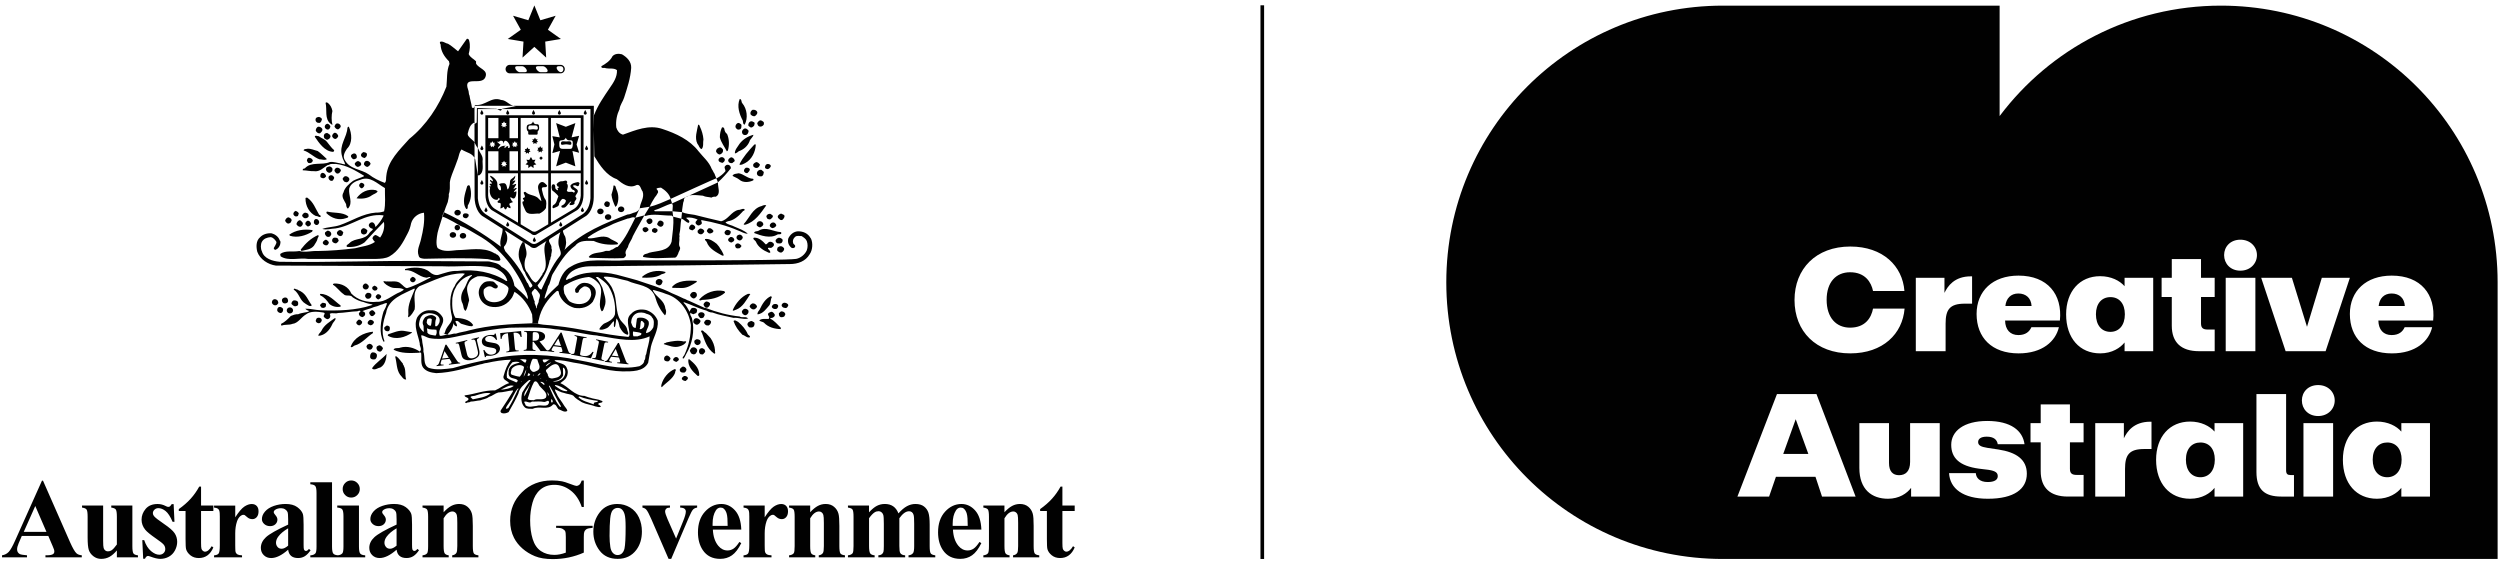
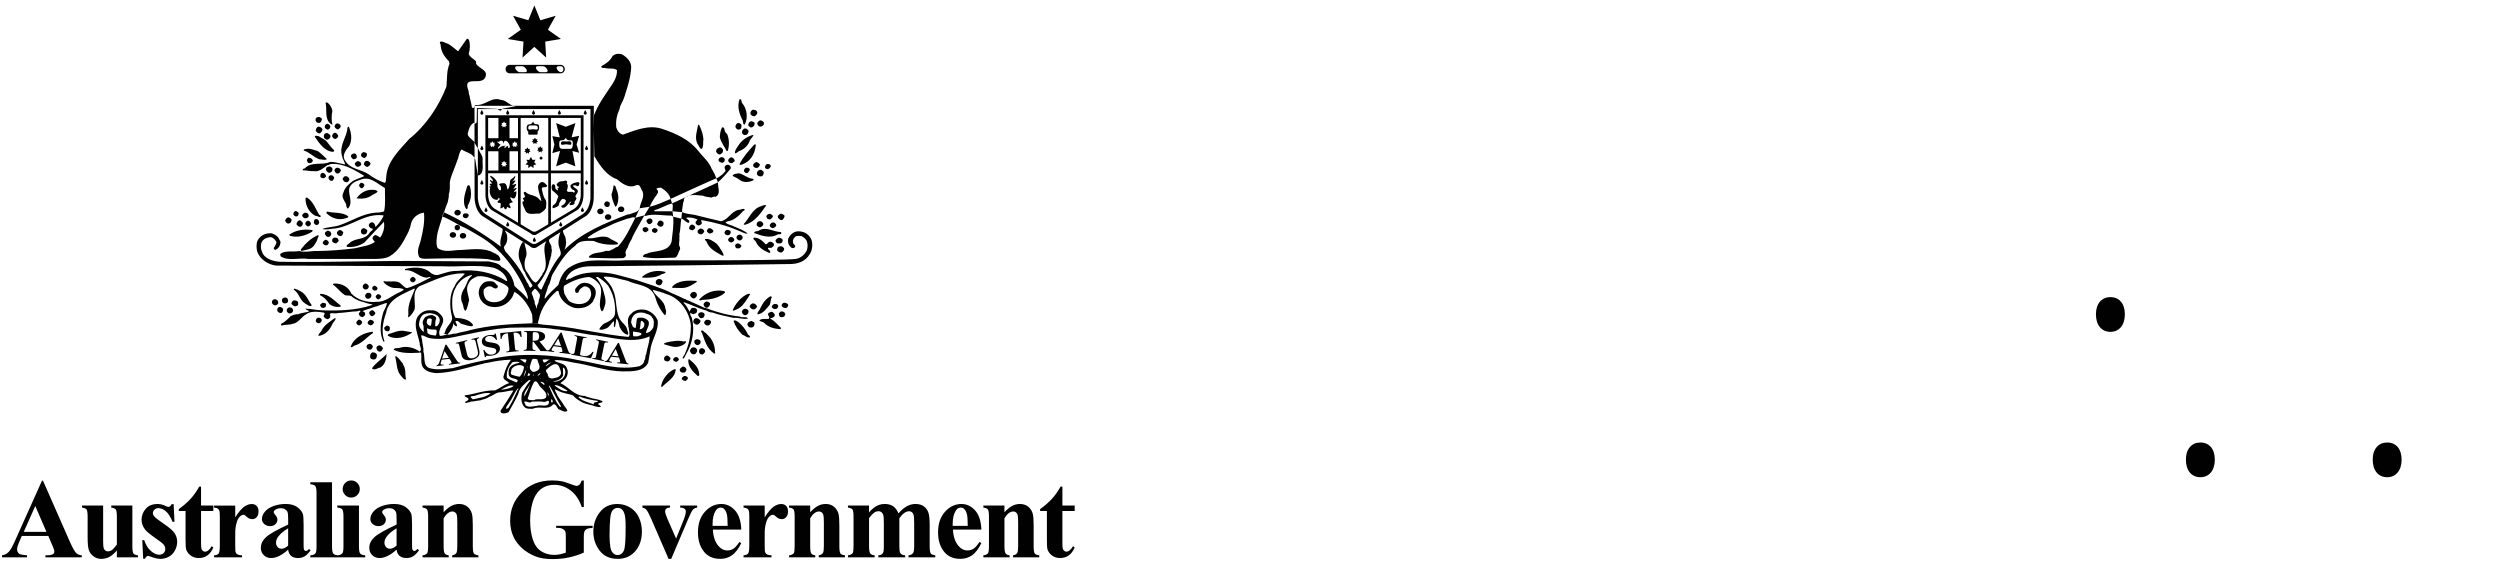
<svg xmlns="http://www.w3.org/2000/svg" height="72" viewBox="0 0 319 72" width="319">
  <path d="m56.688 42.395c-.046.079-.105.144-.182.182m1.845-13.184c.193 0 .349-.156.349-.348s-.156-.352-.349-.352c-.192 0-.347.159-.347.352s.156.348.347.348m15.755-14.348h-3.81v6.717h3.81zm0 7.061h-3.809v6.305l2.996-1.791c.501-.34.748-.943.812-1.668zm-4.15-7.061h-3.518v6.717h3.518zm0 7.061h-3.52v6.51l1.376.823c.1.081.229.132.371.132.139 0 .263-.051.363-.127h.024l1.385-.827v-6.51zm-4.943-.343h1.083v-2.459h-1.083zm1.083.343h-3.812v2.847c.067.726.313 1.328.814 1.668l2.998 1.791zm-2.495-7.059h-1.315v2.591h1.315zm.525 1.01v.218l.187-.141.185.141v-.218l.196-.037-.154-.16.096-.178-.205.019-.118-.212-.123.214-.202-.021.094.178-.154.16.198.037zm.735 2.669c.004.027-.138.157.039.157.407 0-.043-.926-.404-.926-.244 0-.179.351-.239.351-.057 0 .043-.351-.32-.351-.187 0-.253.102-.253.185-.105-.084-.154-.138-.238-.015.179.1.275.304.438.331-.112.115-.503.506-.29.506.127 0 .144-.371.954-.371-.057.055-.205.106-.205.173 0 .087.051.081.124.076.097-.006.145-.199.262-.199.036 0 .121.018.132.082m-.778 2.154-.154.162.198.036v.221l.187-.139.185.139v-.221l.196-.036-.154-.162.096-.175-.205.018-.118-.211-.123.212-.202-.019.094.175zm-1.484-2.5-.154.16.196.037v.22l.187-.139.185.139v-.22l.196-.037-.153-.16.094-.176-.205.018-.118-.212-.124.217-.201-.022.096.176zm-.314 3.384h1.315v-2.459h-1.315zm3.221-3.186v.22l.185-.139.187.139v-.22l.196-.037-.154-.16.096-.176-.205.018-.12-.212-.121.217-.203-.022.097.176-.154.16.196.037zm.591-3.53h-1.083v2.591h1.083zm8.364-.338-.009 10.116c0 .977-.413 1.831-.986 2.093l-4.892 2.923c-.103.093-.239.153-.39.153-.176 0-.334-.076-.441-.197l-4.817-2.878c-.572-.262-.983-1.116-.983-2.093l-.011-10.116h.002v-.004h12.526v.004h.002zm-8.567 9.716c-.019-.04-.477.153-.347.139.013-.135.266-.411.383-.513-.022-.162-.227-.016-.441.096.714-1.022.256-.603-.144-.53.637-.685.47-.675 0-.461.369-.293.447-.64.39-.742-.346.461-.664.389-.664.817 0 .281-.1.742-.245.899-.187.202-.045-.752-.533-.752-.157 0-.525-.015-.636.177.097 0 .248.254.248.354s.091.38-.076.38c-.166 0-.36-.35-.36-.521 0-.168-.012-.129-.012-.369 0-.407-.658-.974-.926-.974 0 .281.368.348.368.708-.156 0-.379-.292-.379-.111 0 .179.233.212.233.371s-.268-.055-.268.112c0 .15.147.123.182.268-.109-.03-.206-.015-.226.04-.018.048.033.111.115.156-.039.036-.072.121-.072.356 0 .799.503 1.171.869 1.171.262 0 .221-.182.253-.271.012.135.141-.067.141.169 0 .247-.254.139-.254.353 0 .284.401-.009.401.305 0 .383-.048.376-.048.522 0 .099.42-.142.395-.184.1.036.096.334.283.326.121-.004.148-.305.242-.331-.055.015.38.284.38.148 0-.371-.153-.215-.153-.47 0-.236.516-.19.434-.31-.067-.102-.114-.04-.169-.217.009.033-.405-.591.085-.269.518.338.576-.785.549-.844m13.363 2.645c.227 0 .411-.163.411-.363s-.184-.362-.411-.362-.413.162-.413.362.185.363.413.363m-1.665.991c.227 0 .41-.163.41-.363s-.182-.362-.41-.362-.413.162-.413.362.185.363.413.363m-19.8 2.282c.227 0 .413-.162.413-.363 0-.201-.185-.362-.413-.362s-.413.162-.413.362c0 .202.185.363.413.363m1.284.109c.227 0 .413-.162.413-.362 0-.202-.185-.363-.413-.363s-.411.162-.411.363c0 .201.184.362.411.362m35.644-17.276c-.154-.154-.043-.506-.328-.549-.393.923-.043 1.958.393 2.772.043.176 0 .485.241.504.437-.833.305-2.002-.307-2.727m-52.303.99c-.087-.44-.262-.814-.654-1.076-.067-.045-.175-.024-.218.042.218.857-.176 2.069.676 2.685.109-.021.088.199.196.087-.13-.483-.13-1.21 0-1.738m54.182.066c-.132-.198-.35-.242-.567-.22-.199.112-.329.331-.263.573.132.175.35.286.546.241.175-.109.416-.351.284-.594m-55.514.97c-.066-.176-.218-.221-.371-.286-.153.021-.328.043-.416.196-.064.156-.042.351.088.464.087.109.284.109.414.109.175-.087.241-.286.284-.483m56.366.374c-.13-.112-.262-.22-.458-.22-.153.064-.328.22-.371.393.043.135.087.287.238.376.22.088.44 0 .591-.198.043-.132.043-.22 0-.351m-1.245.022c-.132-.066-.239-.156-.414-.109-.218.064-.307.283-.307.504.045.154.175.154.284.265.198.066.349-.111.459-.22.021-.133.153-.353-.022-.44m-1.594.33c-.109-.132-.262-.242-.437-.242-.22.087-.349.308-.328.527.066.176.241.398.503.31.283-.043.262-.351.262-.594m-51.145.11c-.088-.241-.416-.395-.633-.198-.043.132-.241.265-.088.417.088.156.286.287.438.242.13-.111.349-.242.283-.462m-1.311.067c-.088-.154-.239-.376-.48-.286-.173.087-.305.286-.196.504.088.133.263.266.437.199.151-.066.239-.241.239-.417m47.169.087c-.066-.109-.066-.329-.241-.263-.132.747-.48 1.652-.088 2.422.198.196.218.569.525.679.307-.286.153-.835.241-1.252-.045-.573-.218-1.123-.437-1.586m-48.195.264c-.109-.199-.329-.308-.546-.284-.175.085-.308.307-.286.527.111.177.286.374.547.307.153-.153.349-.284.284-.549m51.646.637c-.218-.132-.328-.419-.349-.66-.067-.132-.154-.263-.307-.153-.175.372-.262.791-.262 1.252.151.639.589 1.188.895 1.783l.132-.111c.198-.703.175-1.472-.109-2.112m2.754-.396c-.109-.176-.35-.395-.591-.263-.175.109-.307.308-.241.528.066.242.284.308.503.263.22-.066.307-.308.329-.528m-53.351.682c-.045-.22-.241-.308-.437-.417-.132.043-.284.043-.352.175-.109.176-.064.331 0 .507.156.066.284.284.459.154.175-.045.329-.242.329-.419m.96-.108c-.108-.199-.241-.376-.501-.31-.153.132-.286.265-.239.483.108.155.239.353.5.266.088-.111.329-.221.241-.44m53.002-.067c-.676.176-1.312.549-1.77 1.146-.241.393-.634.79-.591 1.231.198-.021.372-.176.503-.286.591-.198 1.115-.639 1.355-1.234.043-.284.48-.572.503-.857m-54.399.924c-.284-.374-.699-.462-1.071-.748-.153.022-.437-.175-.503.066.525.77 1.246 1.871 2.317 1.936.108 0 .175-.13.153-.22-.395-.329-.57-.658-.896-1.034m54.529.308c-.764.838-1.463 1.607-1.921 2.552.239.154.501-.088.742-.175.853-.462 1.312-1.432 1.355-2.377zm-4.019.638c-.109-.108-.175-.218-.307-.263-.087 0-.198 0-.262.066-.198.067-.328.265-.305.485.108.175.262.374.503.351.262-.109.437-.307.371-.639m-51.713.2c-.458-.111-.851-.329-1.333-.286-.151.064-.437-.022-.458.218.764.221 1.267.859 2.011 1.123.326 0 .676.175.96-.022-.392-.351-.764-.746-1.18-1.034m23.399-6.513c-1.222-.485-2.031.791-3.278.637-.153.088-.108.244-.195.351-.066.067-.176.022-.241-.021-.066-.528-.239-1.013-.307-1.517-.132-.221-.066-.53-.175-.749-.697-1.915 1.704-.462 2.186-1.584.416-.968-.809-1.079-1.18-1.761v-.286c-.349-.353-.721-.461-.94-.925.154-.549.218-1.143.066-1.695-.022-.132-.109-.307-.307-.241-.414.573-.72 1.034-1.113 1.584-.416-.308-.809-.703-1.29-.969-.328-.042-.634-.374-1.004-.241-.066.132 0 .241.064.329.022.859.458 1.542 1.07 2.157l.066.331c-.392.902-.283 1.934-.392 2.904-.983 2.51-2.578 4.929-4.741 6.669-1.246 1.408-2.73 2.771-2.929 4.706-.064.31.045.682-.196.904-.721-.265-1.442-.616-2.031-1.077-1.005-.705-2.447-.618-3.103-1.894-.262-.504.066-1.013.307-1.385.742-.705.633-1.96.239-2.817-.085-.022-.109.087-.173.111-.066 1.298-1.094 2.199-.699 3.629.087.419.304.682.414 1.079-.153-.043-.372-.043-.503-.111-.482-.066-.962-.263-1.465-.198-1.005.462-2.382-.109-3.189.814-.132.022-.305.045-.262.242.48 0 .94.133 1.42.111.764.13 1.267-.507 1.792-.793h.13c.218-.22.591-.087.875-.132 1.376.154 2.446.814 3.583 1.496v.087c-.437.2-.94.332-1.376.573-.503.376-1.071.859-1.225 1.475-.349.551.109 1.035.329 1.496.021.22.043.483.239.573.699-.75.043-1.673.154-2.531.175-.661.787-.969 1.42-1.144 1.245-.528 2.142.483 3.144 1.058-.021 1.011.111 1.979-.108 2.97-.307.109-.7.175-1.028.154-1.725.132-3.08 1.077-4.631 1.607-.699.241-1.529.22-2.228.483.546.154 1.113-.045 1.683-.066 2.139-.31 3.779-1.96 6.095-1.673l.043.067c-.262.549-.612 1.013-1.028 1.429-.064-.241-.087-.441-.307-.573-.173-.087-.369 0-.5.178-.066.109-.066.241 0 .329.108.199.283.242.48.308-.043.197-.284.286-.416.462-.612 1.034-1.857.616-2.579 1.342-.108.156-.501.244-.326.483.829.09 1.638-.132 2.25-.572.808-.901 1.661-1.761 2.468-2.618.13.705-.066 1.43-.48 2.002-.198-.108-.35-.263-.591-.329-.217.045-.369.265-.392.44.085.154.175.331.328.441-.742.527-1.681.571-2.534.812-1.595.201-3.146.331-4.763.353-.764-.045-1.64.22-2.359 0-.83.154-1.726-.111-2.404.351-.087.111.021.218.021.329 1.007.661 2.383.133 3.52.332h8.605c.636-.022 1.267-.045 1.771-.332 1.115-.636 1.726-1.782 2.295-2.904.218-.397.371-.857.458-1.319.218-.748.896-1.276 1.64-1.343.109 1.146-.109 2.289-.372 3.346-.13.703-.589 1.387-.305 2.135.066.351.437.351.72.395 2.645-.043 5.288-.154 8.084.043.503.088.941.242 1.486.22.045-.067.198-.087.13-.22-.064-.242-.239-.55-.524-.616-.042-.132-.239-.087-.307-.176-1.397-.791-3.079-.372-4.718-.352-.851.088-1.704.242-2.425-.242-.326-.395-.087-1.649-.087-1.649 0-.498 1.203-3.961 1.355-4.247.042-.331.173-.639.13-1.013.175-.441.132-1.011.132-1.497.087-.705.437-1.363.676-2.045.132-.331.241-.682.372-1.013.13-.417.175-.812.437-1.144.714.453 1.411.44 1.752 1.248l.301 1.834c0 .111.088.329.241.198.569-.376.395-1.21.395-1.782.13-.682-.35-1.011-.547-1.607-.153-.111-.404-.636-.404-.636-.088-.483-1.147-.817-.905-1.411.129-.506.262-.968.742-1.254.069.049.1.102.108.156l.262-.182.028-1.842c.706-.003 1.764.088 2.483.088.199.066.351.22.57.242l.175-.242 1.77-.344c-.751.081-1.207-.781-1.924-.781m1.923.78c.054-.006.108-.016.165-.031zm-19.029 6.129c-.043-.199-.262-.22-.437-.263-.176.087-.393.263-.305.506.109.175.238.198.413.265.198-.09.352-.244.329-.507m-1.419-0c-.175-.176-.438-.045-.591.109-.108.176.021.331.153.464.132.175.372.066.527-.066.064-.154.042-.376-.088-.507m30.43.273c-.006-.011-.013-.022-.019-.031m16.648.373c-.088-.13-.262-.284-.459-.218-.153.045-.305.153-.326.329 0 .286.284.331.501.397.175-.088.372-.263.284-.507m1.158-.042c-.109-.088-.218-.199-.371-.156-.175.111-.372.221-.328.464.066.22.283.307.524.263.066-.088.132-.111.22-.177.173-.108.021-.286-.045-.395m-53.701.264c-.064-.242-.26-.351-.524-.376-.175.067-.22.221-.239.376.042.111.109.22.175.287.283.087.503-.022.588-.287m7.364.374c-.088-.242-.35-.417-.591-.329-.175.042-.26.263-.26.438.108.154.26.331.48.31.151-.09.347-.242.371-.419m-1.29-.154c-.132-.088-.218-.198-.393-.154-.132.045-.241.175-.328.263-.043.22.108.308.241.419.217.132.414-.066.546-.177.064-.109 0-.286-.066-.351m50.969.263c-.109-.132-.241-.263-.438-.308-.153.045-.305.132-.413.287 0 .111-.045.286.085.331.111.13.307.175.482.109.111-.066.284-.242.284-.419m1.398.199c-.066-.22-.326-.331-.546-.22-.109.043-.196.199-.196.351-.043.199.196.242.326.265.198-.022.35-.198.416-.397m-55.951.308c-.108-.154-.218-.242-.416-.263-.13.087-.326.043-.369.242-.087.153 0 .329.109.44.109.088.26.197.414.109.218-.088.307-.263.262-.528m1.071.199c-.109-.265-.569-.44-.744-.111-.153.199.022.395.175.528.132.088.286.022.393-.043.043-.132.241-.198.175-.374m52.192-.111c-.108-.176-.305-.198-.501-.176-.153.111-.262.242-.241.419.043.177.241.308.437.265.132-.133.328-.287.305-.507m1.793.352c-.132-.066-.173-.175-.328-.263-.218-.045-.416.088-.524.263-.067.156-.045.353.085.464.132.108.349.13.525.087.218-.133.196-.351.241-.55m-55.885.463c-.088-.265-.482-.53-.678-.154-.022.108-.088.328.064.416.132.067.284.133.438.046.066-.09.262-.135.175-.308m54.508.416c-.699-.021-1.201-.616-1.834-.705-.284.067-.678.045-.787.331.284.176.612.266.874.485.459.417 1.246.352 1.77.088.022-.045.066-.175-.022-.199m-53.459-.197c-.132-.241-.416-.372-.657-.132-.13.175-.042.419.154.551.109.043.283.087.371-.043.045-.133.175-.199.132-.376m1.922.133c-.154-.242-.546-.419-.742-.09-.199.176 0 .354.109.509.13.021.262.154.414.064.175-.109.307-.286.218-.483m25.258.931c-.206-.23-.518-.646-.892-.356-.206.168-.313.438-.25.732.084.566.332 1.088.416 1.61-.126-.061-.208-.189-.311-.272-.437-.562-1.246-.398-1.744-.918-.601.042.395.669-.311.794-.021.145.145.23.145.377-.061.061-.145.061-.208.103 0 .376.229.711.353 1.046.292.773 1.204.397 1.827.459.334-.168.643-.395.832-.711.019-.354.123-.815-.084-1.107-.25-.314-.332-.815-.437-1.234-.103-.585.624-.084.664-.522m-23.336-.139c-.088-.156-.263-.22-.416-.22-.13.108-.283.22-.217.44.087.109.196.329.392.242.133-.111.307-.242.241-.462m13.48.22c-.066-.22-.328-.132-.371.087-.242.859-.678 2.002-.088 2.817.241.021.175-.265.196-.44.438-.727.525-1.607.263-2.464m18.701.416c-.088-.174-.064-.57-.371-.506-.022.419-.153.77-.262 1.168.066.549.262 1.055.503 1.56l.175-.175c.281-.616.262-1.43-.045-2.048m-30.476.243c-.043-.109-.154-.067-.198-.154-1.047-.221-1.922.241-2.489 1.035.654.108 1.421.021 1.943-.374.241-.178.612-.242.744-.507m-8.979.793c-.088 0-.218 0-.218.087-.022.968.503 1.892 1.333 2.268.241-.043.414.22.589.088.087-.178-.132-.199-.196-.286-.482-.794-.7-1.586-1.508-2.157m38.605.682c-.109-.199-.416-.287-.589-.111-.045.111-.176.197-.109.353.064.198.262.329.501.263.175-.066.22-.287.198-.506m9.22 1.165c0-.417.109-.814.151-1.21.066-.132.111-.286.09-.462.524-.703 1.593-.483 2.424-.417.329.176.744.154 1.094.242.153-.111.369-.133.544-.111.7-.374.241-1.188.286-1.827l-.263-.66c-.066-.132-.13-.287-.175-.44-.13-.154-.218-.441-.349-.594-.371-.968-1.092-1.518-1.704-2.289-1.115-1.453-2.863-2.266-4.611-2.839-1.725-.594-3.474.177-5.025.727-.48-.133-.721-.507-.853-.924-.087-.836.088-1.652.416-2.332.066-.55.437-.968.589-1.475.393-1.231.808-2.441.898-3.785.043-.814-.569-1.385-1.18-1.737-.416-.111-.896-.088-1.203.241-.283.594-.895.99-1.42 1.278-.045.374.416.132.569.263.48.088 1.026-.066 1.42.241.043.881-.459 1.608-.917 2.268-.744 1.101-1.529 2.222-1.988 3.432l-.088-.087.106 5.377c.697 1.161 1.568 2.482 2.866 2.919.697.57 1.572 1.254 2.512.75.501-.154.546.549.787.833.262.815-.328 1.388-.372 2.135l-.567 1.21c-.655 1.278-1.245 2.64-2.251 3.719-.328 0-.524.351-.851.376-.175.241-.525.064-.744.154-.676.286-1.64.109-2.096.748.043.064.108.088.173.109 1.331.021 2.818.109 4.24.043.175-.064.328-.22.349-.417-.196-.374.066-.703.241-.992.109-.527.459-.856.612-1.363.458-.902.981-1.783 1.484-2.685l.678-1.099c.154-.374.416-.835.678-1.231.175-.176.262-.374.393-.595.022-.221-.087-.308-.218-.461.153-.154.393-.111.589-.154.547.329 1.115.857 1.225 1.451l.196.571.088.265-.045.727.087.681c.111 1.056-.087 2.135-.196 3.192-.371 1.276-1.835 1.144-2.886 1.429-.262.178-.763.09-.763.53 1.267.263 2.753.109 4.106.088.218-.088.262-.287.371-.485.045-.286.329-.53.242-.838-.242-.308-.022-.791-.087-1.209.042-.111.042-.265 0-.417.173-.637.13-1.409.26-2.026l.088-.836zm10.748-.857c-.173-.09-.416 0-.589.087-1.156.286-1.551 1.52-2.295 2.311.043.109.132.066.22.066 1.222-.351 1.966-1.475 2.664-2.464m-59.643 1.078c-.043-.221-.218-.287-.393-.374-.175.045-.371.263-.283.485.088.175.283.286.458.199.198-.024.109-.22.218-.31m6.293.309c-.744-.552-1.791-.374-2.687-.595-.088.022-.088.111-.088.198.655.661 1.593.969 2.513.64.108-.045.326-.045.262-.242m-5.09-.287c-.109-.111-.241-.154-.416-.176-.175.066-.35.197-.371.419.088.133.153.22.284.286.218.045.414 0 .546-.199.022-.087 0-.239-.043-.329m20.47.111c-.066-.198-.371-.221-.569-.176-.153.045-.217.266-.153.419.088.132.262.22.459.177.13-.088.305-.221.262-.419m38.801.089c-.109-.111-.196-.132-.307-.221-.217-.021-.414.067-.501.265-.043.154.087.241.109.351.13.067.283.132.416.067.153-.133.349-.244.283-.462m1.443-.089c-.175 0-.262-.221-.482-.132-.13.066-.328.198-.328.374.021.198.198.263.328.395.132.066.307.022.393-.132.109-.154.218-.308.088-.506m-62.834.638c-.064-.198-.262-.287-.437-.329-.218.066-.349.242-.393.44.066.154.175.286.329.352.13.045.239-.043.35-.087.042-.133.173-.221.151-.376m46.01 0c-.173-.287-.544-.198-.721.045-.064.197.088.331.218.462.22.111.395-.045.524-.221 0-.088.024-.196-.021-.286m-42.493.33c0-.284-.239-.506-.501-.416-.198.108-.175.305-.175.506.108.088.175.263.371.239.196-.021.262-.175.305-.329m-2.097.046c-.109-.111-.218-.331-.416-.331-.217.066-.371.307-.392.507.109.198.328.395.589.307.13-.109.284-.265.218-.483m46.032-.046c-.108-.153-.241-.241-.435-.241-.263.043-.284.286-.393.462.109.175.328.397.588.308.22-.09.286-.308.241-.53m-45.004.089c-.066-.176-.199-.329-.416-.308-.153.087-.305.198-.283.419.021.154.198.198.283.308.132.043.198-.09.305-.09.045-.111.176-.175.111-.329m57.742.176c0-.417-.589-.594-.808-.218-.043.108-.088.308.022.395.13.066.239.22.414.177.175-.088.305-.177.371-.353m1.66.089c-.066-.22-.262-.419-.524-.332-.132.024-.175.112-.262.2-.154.263.066.416.262.506.218-.022.458-.132.524-.374m-10.378.154c-.13-.154-.238-.242-.435-.242-.241.111-.35.329-.308.571.133.088.265.154.417.177.175-.132.437-.221.326-.506m-6.006.264c-.109-.242-.569-.22-.678.021-.043.199.064.331.218.42.196.13.371-.09.501-.178.022-.064.066-.218-.042-.263m1.222.154c-.066-.176-.241-.176-.393-.22-.109.022-.218.088-.283.175-.067.111-.022.244.021.332.153.043.328.22.482.064.153-.087.196-.178.173-.351m-37.074.022c-.132-.109-.241-.199-.437-.218-.176 0-.176.153-.305.198-.045.173-.066.461.151.549.198.132.437.022.547-.109.021-.135.175-.287.043-.419m44.197.088c-.154-.176-.349-.395-.657-.263-.042.109-.173.198-.173.329.109.176.239.374.503.287.153-.045.371-.132.328-.353m-1.179-0c-.088-.154-.284-.263-.482-.263-.153.045-.218.175-.35.287 0 .132 0 .263.111.329.13.132.326.154.48.087.087-.109.328-.218.241-.44m9.787.197c-.94-.042-1.9-.77-2.839-.175-.175.111-.503 0-.569.286.874.331 2.053.748 2.973.199.153-.088.544.066.501-.242l-.066-.067zm-59.795-.263c-1.049-.153-2.12 0-2.928.594l.087.132c.96.308 2.009-.021 2.817-.504l.088-.156-.064-.066zm53.416.221c-.088-.221-.349-.242-.504-.242-.173.066-.347.242-.283.419.066.241.35.307.567.241.132-.088.22-.241.22-.417m-49.44.088c-.132-.199-.329-.397-.591-.265-.108.111-.283.178-.217.419.064.175.326.374.544.286s.175-.263.263-.44m-1.551.11c-.043-.22-.241-.308-.437-.353-.154.066-.22.133-.35.244-.064.241.088.397.239.528.132.043.328.066.437-.067.045-.109.176-.196.111-.351m52.521.506c-.043-.176-.198-.331-.393-.351-.088.043-.241.043-.284.109-.132.111-.154.286-.088.419.088.111.242.242.417.22.173-.045.328-.199.349-.397m-54.203-.286c-.896.397-1.574 1.035-2.207 1.849l.087.176c.591-.156 1.179-.156 1.595-.661.175-.329.416-.572.48-.946.022-.132.175-.198.109-.374l-.064-.045zm53.109.53c-.066-.176-.262-.331-.48-.287-.13.111-.35.198-.284.441.088.154.241.262.438.262.153-.108.371-.153.326-.416m-50.533-0c-.064-.199-.326-.221-.524-.199-.22.066-.307.307-.22.507.133.153.286.218.482.218.132-.111.307-.175.328-.419-.042-.021-.087-.064-.066-.108m54.553.659c-.35-.395-.874-.902-1.508-.859-.239.176.175.331.262.53.263.658.94 1.099 1.574 1.363.066.045.218.066.262-.021-.021-.176-.153-.332-.305-.44-.022-.286.305-.046.459-.154.173-.111.369-.242.283-.506-.109-.156-.305-.287-.524-.242-.241.042-.284.308-.503.329m2.097-.682c-.154-.111-.307-.199-.503-.154-.153.066-.241.154-.328.286-.043.178.064.286.175.397.198.021.524.111.634-.111.087-.108.13-.308.021-.417m-7.93 1.187c-.088-.241-.262-.351-.416-.572-.393-.307-.94-.727-1.508-.615-.021.153.154.263.22.352.283.881 1.246 1.342 1.987 1.758.043 0 .154.025.198-.042-.088-.263-.284-.639-.48-.881m-49.943-.835c-.109-.111-.22-.287-.393-.265-.175.088-.459.287-.305.528.13.132.262.22.503.176.108-.088.284-.242.196-.44m52.673.505c-.153-.218-.503-.462-.744-.154-.13.109-.021.286.022.397.153.154.328.087.503.067.066-.088.239-.178.218-.31m5.441.309c-.088-.112-.175-.156-.262-.22-.22-.09-.417.021-.57.154-.019.153-.109.286 0 .417.133.109.307.263.525.198.175-.109.372-.286.307-.549m-15.119 3.036c-1.049-.308-2.186-.066-2.971.594v.132c.808.022 1.616.022 2.293-.329.196-.198.678-.133.678-.397m-31.874.947c-.045-.154-.218-.308-.416-.329-.153.108-.372.218-.286.483.067.132.22.22.372.22.198-.066.305-.176.329-.374m31.503.241c-.154-.395-.721-.395-.874 0 .022.111-.045.265.064.354.153.087.286.196.482.153.218-.087.283-.308.328-.507m4.348-.043c-1.135-.09-2.447-.09-3.168.791l.109.088 1.18.022c.721 0 1.333-.417 1.879-.77v-.132zm-41.838.658c-.088-.174-.328-.44-.569-.287-.175.114-.262.311-.175.509.087.154.241.241.459.198.196-.064.284-.22.284-.419m1.093.221c-.066-.154-.22-.221-.371-.287-.066.088-.198.066-.262.198-.066.133-.024.287.13.376.109.111.283.066.414 0 .045-.109.154-.178.088-.286m-8.367 2.223c-.504-.663-.679-1.364-1.421-1.783-.153-.066-.328-.153-.459-.242-.153.043-.349-.244-.435.022.764.506.742 1.364 1.506 1.804.241.132.589.464.809.199m28.948-.42c-.022-.351.262-.639.13-1.013-.218-.263-.326-.549-.633-.682-.154.244-.524.397-.328.748.153.289.153.618.328.881-.088.353.239.55.173.88l.088-.042c-.022-.287.153-.506.241-.772m34.736-8.118c.284.592.218 1.496-.153 2.024-.524.902-1.506 1.254-2.513 1.254-8.629.133-16.843.199-25.605.289-1.201.042-2.534.438-2.992 1.649.13.263.284-.154.546-.066 1.616-1.013 4.106-.969 5.963-.507.547.155 1.093.287 1.64.441.305.087.612.175.94.262 1.486.53 3.037.924 4.434 1.653.503.196 1.007.44 1.508.681.241.043.437.242.678.287.655.305 1.312.592 1.988.902.064 0 .153.022.198-.022-.154-.043-.307-.242-.329-.419.022-.156.196-.308.329-.374.218 0 .392.088.503.242.021.242-.132.44-.35.551-.066 0-.153-.022-.175.045 1.354.525 2.796.922 4.304 1.077.284.221.809-.066 1.049.242l.022-.021v.042c-.657.156-1.201-.153-1.858-.087-.895-.221-1.834-.353-2.687-.682-.305 0-.547-.111-.764-.244-1.005-.262-1.9-.746-2.884-1.077l-.043.067c.349.308.569.791.785 1.165.022-.176.154-.353.263-.483.218-.045.501-.045.634.153.108.111.019.265 0 .397-.088.154-.284.154-.416.242-.13-.045-.262-.066-.372-.199-.151.287.175.507.198.793.369 1.541 0 3.213-.72 4.422-.133.199-.176.485-.417.661-.196-.156.111-.352.175-.528.546-1.189.809-2.356.809-3.762-.22-1.782-1.442-3.499-3.191-3.984-.524-.221-1.07-.352-1.595-.506l-.066.088c.503.925 1.464 1.188 1.596 2.289.13.22.13.592 0 .814l-.066.042c-.612-.681-1.005-1.496-1.245-2.374-.569-1.563-2.317-1.432-3.518-2.026-.983-.197-1.879-.55-2.95-.528l-.087.088c.503.527.962.99 1.18 1.629.589 1.188.239 2.838 1.004 3.893.307.397.764.684.83 1.234.045.175.196.376.066.571-.524-.067-.851-.594-1.049-.99-.088-.395-.13-.791-.414-1.099-.064.372-.088.815-.198 1.122-.217-.066-.087-.395-.108-.639-.022-.042 0-.111-.045-.132-.283.241-.525.77-.94.924-.262.109-.633.263-.895.109.109-.263.371-.527.589-.705.544-.239 1.245-.548 1.42-1.209.111-1.343-.218-2.576-.853-3.61-.369-.483-.874-.835-1.331-1.143-.109 0-.153 0-.263.043.416.398.569.814.83 1.297.198.77.613 1.631.286 2.422-.111.221-.111.572-.372.616-.7-1.144.525-2.619-.48-3.655-.307-.329-.7-.637-1.158-.724-1.158.109-2.163.528-3.124 1.1-.176.354-.045.66 0 1.011.196.353.35.682.61.968.546.377 1.465.529 2.097.2.393-.178.678-.616.721-1.037-.022-.329-.066-.66-.305-.857-.198-.132-.459-.263-.7-.132-.262.176-.546.329-.589.66-.066.133-.241.111-.328.111-.154-.09-.13-.286-.13-.462.284-.419.633-.814 1.201-.814.48 0 .895.198 1.201.572.48.55.13 1.321-.153 1.849-.569.705-1.442.923-2.359.77-.809-.244-1.574-.838-1.901-1.674-.088-.154 0-.658-.372-.438-1.07.946-1.964 2.157-2.25 3.608-.066.154-.13.352-.066.527l-.764-.064c.088-.332-.021-.727-.021-1.103-.416-1.143-1.203-2.263-2.25-2.904-.153.351-.22.66-.482.947-.633.857-1.683 1.165-2.688.924-.676-.199-1.201-.705-1.352-1.408-.132-.551.043-1.144.501-1.541.284-.286.787-.308 1.203-.244.328.046.414.376.654.507.067.111.022.287-.087.353-.283.132-.48-.09-.699-.197-.393-.133-.721.087-.96.35-.111.441.021 1.013.349 1.343.546.416 1.397.374 1.988.021.459-.284.785-.878.809-1.475-.045-.307-.414-.438-.636-.594-1.047-.462-2.096-1.079-3.299-.966-.501.197-.96.417-1.18.966-.413.705.022 1.387.088 2.114-.151.44-.175.947-.458 1.342-.307-.198-.241-.639-.371-.925-.35-.616-.175-1.363.196-1.915.35-.57.414-1.209 1.005-1.669 0 0-.022-.025-.022-.067h-.066c-.48.111-.983.374-1.376.748-.198.242-.503.528-.612.835-.26.419-.349.902-.437 1.366-.043.881-.043 1.78.393 2.509.83.045 1.791.175 2.272.924l-.153.153c-.482 0-.874-.196-1.334-.307-.283-.088-.435-.528-.785-.332.022.244.305.419.153.661-.175-.043-.369-.218-.414-.441-.022.573-.371 1.059-.744 1.454l-.431-.048c.126-.215.165-.536.301-.723.284-.527.874-.904.676-1.584-.305-1.188-.328-2.838.372-3.807.196-.595.83-1.056 1.267-1.541-.022-.132-.175-.021-.241-.085-2.075.021-3.758.944-5.548 1.649-1.005.726-.437 1.96-.591 2.949-.196.374-.435.815-.808 1.013-.087-.133.043-.331 0-.53-.087-1.164.458-2.088.83-3.058l-.064-.09c-1.378.705-3.3 1.257-3.605 3.127-.395 1.098-.657 2.443-.198 3.608-.045.022-.066.066-.132.045-.61-1.123-.35-2.663 0-3.83.198-.331.349-.684.459-1.056-.262-.111-.503.154-.787.177-.283.132-.589.242-.917.307-.459.221-.983.287-1.442.509.111.064.284.087.328.241.087.284-.109.44-.328.528-.173-.043-.393-.133-.435-.332-.09-.241.13-.262.195-.437-.13-.133-.284 0-.414.021-.808.021-1.64.198-2.47.22-.326.132-.741-.088-1.049.109.09.175.111.376-.021.552-.066.021-.109.064-.153.108-.241.067-.393-.108-.569-.262-.13-.287.35-.464-.087-.573-.744-.111-1.619-.22-2.228.262-.57.332-.986 1.123-1.705 1.191-.414.176-.94.045-1.355.22-.109 0-.087-.133-.087-.22.437-.199.874-.618 1.245-1.013.284-.111.591-.242.94-.22.263-.133.569-.154.83-.22.218-.022.417-.067.589-.175-.196-.069-.414-.176-.522-.308.655-.022 1.288.175 1.943.197 2.228.087 4.522.021 6.51-.639l.154-.088c-.395-.088-.787-.154-1.137-.308-.48-.088-1.005-.329-1.421-.616-.283-.419-.874-.045-1.179-.419-.482-.329-.853-.902-1.333-1.186-.021-.112.066-.112.132-.154.962-.045 1.857.417 2.205 1.274.809.836 2.034 1.189 3.236 1.058 1.134.066 1.987-.859 3.014-1.255.153-.109.326-.154.459-.307-.504-.332-1.137-.066-1.683-.31-.371-.175-.764-.372-.94-.727.132-.087.305.046.503 0 .569.046 1.331-.154 1.747.308.263.178.437.486.764.552 1.071-.308 2.031-.881 3.037-1.364-.198-.176-.371.066-.589.021-.96-.109-1.595-1.034-2.666-.946-.043-.022-.021-.088-.021-.154 1.004-.265 2.382-.308 3.167.397.262.241.655.441 1.071.353.785-.22 1.572-.552 2.446-.506 2.207-.266 4.479.153 6.205 1.274.066 0 .13.022.154-.022-.198-.859-1.005-1.43-1.771-1.671-2.097-.419-4.434-.067-6.509-.175l-21.258-.09c-.983-.133-2.011-.793-2.361-1.762-.153-.615-.173-1.406.35-1.846.371-.397.938-.552 1.486-.507.414.111.896.441 1.026.904.153.109.088.328.066.483-.066.286-.284.594-.567.703-.154.067-.241-.109-.263-.196.109-.242.35-.507.35-.793-.154-.244-.393-.573-.744-.616-.437.043-.874.175-1.115.594-.173.308-.173.881 0 1.21.263.945 1.355 1.254 2.251 1.342 6.422.111 12.322-.178 18.788-.088l7.953.045c.546.154 1.245.199 1.572.682.898.417 1.509 1.408 1.662 2.441.546.573 1.2.968 1.659 1.674.154-.242-.064-.507-.087-.748-1.333-3.038-3.3-5.767-6.271-7.417-.72-.417-1.42-.88-2.184-1.167 0 0-1.701-1.034-2.34-1.195l.201-.558c2.536 1.188 5.024 2.7 7.273 4.395v-.043c-.218-.815.284-1.496.239-2.268l.331.263c-.022.111.108.244.151.353.218.507.13 1.276-.284 1.673-.108.221.087.395.133.595 1.134 1.254 2.073 2.485 2.796 4.024.217.154.173.509.414.661.109-.111.328-.153.239-.374-.35-.57-.742-.989-.94-1.628-.328-.331-.35-.88-.567-1.278-.414-.812-.218-1.892.305-2.573l.218.13c.066.575.393 1.122.198 1.761-.286.639-.286 1.586.196 2.046.305.441.503 1.035 1.026 1.254.416-.262.569-.658.874-1.056v-.087c1.071-1.188-.356-3.035.583-4.268l.413-.199c-.498.31.28.752.141 1.233.173.286-.066.639-.022.99-.153.132-.043.417-.195.528-.22 1.21-.811 2.266-1.553 3.212.109.242.241.485.503.53.699-1.453 1.288-2.992 2.338-4.269.305-.351-.022-.815-.088-1.21-.196-.506-.022-1.387.175-1.869l.322-.209c-.052.127.108.482.16.603.218.265.196.637.239.969-.021.331-.087.66-.218.925 2.25-2.245 5.2-3.411 8.039-4.51.371 0 .657-.223 1.005-.289.241-.087.459-.242.546-.506l1.267-.198c.917-.197 1.792-.616 2.666-.99 0 0 5.942-2.729 6.03-2.706.326-.197.742-.506 1.004-.857 0-.242-.262-.485 0-.684.111-.132.284-.154.437-.088s.262.242.241.419c-.503.637-1.049 1.255-1.661 1.804l-5.855 2.684c-.787.199-1.463.661-2.251.859-.021.066.045.09.067.132h2.228l1.225.111c.501.22 1.091.263 1.638.352 1.113.287 2.25.552 3.364.815.917-.199 1.31-1.278 2.229-1.453.26.022.589-.265.785-.046.021.179-.218.135-.262.266-.524.594-1.158 1.144-1.901 1.233-.064.087-.218.042-.284.153.284.308.809.329 1.18.55.567.242 1.201.462 1.661.881-.459.021-.853-.287-1.267-.419-1.486-.637-3.037-1.035-4.655-1.321-.085.175.22.376-.064.573-.108.043-.217.154-.371.111-.196-.088-.395-.265-.262-.509l.217-.239c-.437-.197-.981-.329-1.463-.221.109.199.569.329.35.639-.416-.024-.591-.483-.983-.528l-1.049-.265-.154-.13c-1.113.021-2.359-.287-3.342.043-.087.021-.13-.043-.175-.067l-1.158.308c-.305-.198-.612.088-.94.088-.808.308-1.616.527-2.38.946-.94.397-1.879.838-2.709 1.454-.022.066.021.088.064.132.918.066 1.749-.483 2.622-.066.349.284.851.395 1.158.682 0 .066-.021.109-.066.154-1.092.111-2.141-.022-3.037-.441-.83 0-1.791-.132-2.337.594-1.29.947-2.076 2.311-2.907 3.653-.241.485-.241 1.077-.569 1.518-.109.528-.35.99-.458 1.52l.064.064c.482-.594 1.116-1.209 1.705-1.738.239-.902.699-1.915 1.617-2.353 2.009-1.234 4.675-.573 7.012-.793 0 0 19.904.088 21.717-.175.569-.112 1.113-.552 1.354-1.101.132-.376.132-.793 0-1.167-.13-.308-.392-.462-.655-.639-.262 0-.633-.109-.851.111-.218.197-.328.462-.241.769.043.22.35.22.241.507-.088.156-.284.177-.437.111-.372-.287-.547-.727-.416-1.21.239-.483.655-.859 1.224-.902.699 0 1.29.263 1.638.902m-11.033 6.734c-1.18-.265-2.38.176-3.167 1.034-.043.045-.022.109.043.154.108.022.196-.045.283-.067 1.094-.042 2.165-.239 2.929-.923.043-.111-.088-.132-.088-.198m-3.517.351c-.088-.308-.503-.308-.676-.132-.067.111-.218.199-.154.374.111.177.239.331.482.351.241-.111.437-.286.349-.594m-41.532.045c-.132-.199-.328-.176-.503-.176-.173.111-.283.22-.283.419.042.132.13.307.283.329.109.021.307 0 .395-.109.129-.111.151-.308.108-.462m-3.911 1.429c-.83-.592-1.486-1.474-2.578-1.474-.132.045 0 .132 0 .199.503.22.853.66 1.156 1.101.395.307.896.44 1.421.329v-.156m52.28-1.452c-.088-.043-.218-.021-.305-.021-.853.353-1.595 1.252-1.945 2.09.132.154.262-.064.416-.064.895-.332 1.331-1.257 1.834-2.005m-47.102.265c-.088-.154-.284-.286-.459-.242-.109.111-.307.197-.22.419.111.132.198.263.372.242.153-.132.328-.177.307-.419m49.746.001c-.699.286-1.135 1.034-1.442 1.694-.109.198-.371.419-.262.637.699-.108 1.07-.681 1.508-1.186.196-.308.109-.726.305-1.013l-.109-.132zm-61.696.329c-.154-.262-.546-.154-.678.046-.088.173-.021.416.175.525.175.066.371.022.503-.088.13-.175.066-.329 0-.483m-1.245.265c-.109-.154-.329-.265-.525-.176-.173.087-.241.265-.218.461.111.199.262.332.503.289.132-.022.241-.154.305-.266.022-.109-.043-.196-.064-.307m2.576.132c-.151-.176-.349-.199-.569-.176-.153.087-.262.242-.262.44.176.176.35.396.657.263.262-.043.218-.353.173-.527m3.583.286c-.085-.176-.284-.112-.414-.176-.132.064-.22.132-.307.242-.13.153.111.263.153.397.109.021.307.066.416-.043.175-.045.132-.265.153-.419m58.987.154c-.043-.242-.328-.329-.546-.329-.175.063-.371.197-.283.437.108.2.305.221.501.244.175 0 .262-.197.328-.351m-3.997.108c-.132-.218-.284-.374-.569-.351-.175.067-.328.197-.372.397.111.242.372.462.678.331.088-.066.284-.197.263-.376m2.708-.043c-.066-.265-.437-.286-.633-.176-.132.132-.284.287-.088.464.132.132.35.153.525.088.108-.066.196-.22.196-.376m-63.182.376c-.13-.154-.305-.287-.524-.22-.175.066-.239.263-.218.461.066.196.284.308.48.308.218-.088.307-.308.262-.549m59.382.24c-.132-.241-.569-.372-.744-.043-.175.111-.066.353.021.462.132.111.241.199.416.154.241-.109.371-.331.307-.573m-47.628.243c-.132-.132-.218-.351-.459-.287-.132.045-.175.133-.284.22-.064.199.067.329.175.462.066.088.241.067.328.024.067-.132.328-.178.241-.419m52.324.154c-.066-.221-.307-.308-.501-.308-.154.043-.175.154-.308.241 0 .199 0 .376.199.486.153.043.369.021.501-.09.022-.109.153-.175.109-.329m-1.355.066c-.088-.133-.173-.242-.328-.31-.175-.043-.263.09-.393.111-.372.265.239.485-.043.793-.393.021-.918-.087-1.201.198.175.153.437.153.589.266.567.615 1.376.812 2.162.835v-.178c-.437-.416-.785-.878-1.354-1.165.022-.132.153-.067.241-.087.173-.066.416-.199.328-.462m-8.936.02c-.066-.329-.633-.395-.808-.066-.066.22.109.353.218.507.153.066.349.045.482-.088.021-.111.151-.242.108-.353m-48.85.771c.021-.329-.414-.462-.654-.263-.022.109-.133.198-.111.352.066.178.218.241.393.265.217-.024.305-.154.371-.353m1.64-.285c-.636.462-1.333.857-1.683 1.607-.087.196-.459.438-.371.637.829-.066 1.418-.727 1.746-1.453.109-.308.438-.486.438-.791h-.13zm46.687.305c-.173-.241-.546-.459-.809-.198-.087.177-.196.354-.021.53.108.088.262.244.458.175.175-.087.393-.262.372-.507m1.355.157c-.066-.265-.395-.287-.591-.265-.153.022-.196.198-.307.308 0 .175.132.308.284.397.066.022.176-.021.218.043.218-.064.371-.242.395-.483m-44.526-.024c-.151-.132-.218-.329-.48-.241-.109.109-.305.241-.262.44.088.156.218.287.416.266.175-.09.349-.223.326-.465m1.508.089c-.043-.242-.284-.329-.504-.329-.151.108-.326.22-.304.44.064.175.239.22.392.265.22-.045.35-.176.416-.376m47.714 1.541c-.263-.639-.744-1.186-1.246-1.607-.175-.066-.392-.308-.589-.111.22.661.612 1.233 1.137 1.762.328.064.61.462.96.307.043-.153-.153-.263-.262-.351m.808-1.541c-.153-.066-.262-.198-.414-.176-.154.067-.35.111-.414.287-.132.199.064.374.175.507.195.042.479.087.61-.133.087-.154.109-.331.043-.485m-46.513.573c-.132-.111-.241-.198-.414-.154-.132.133-.371.175-.262.441.066.241.328.307.525.262.217-.109.173-.372.151-.549m40.33.771c-.22-.066-.372-.464-.589-.263-.022.087 0 .176.088.218.369.989.589 1.981 1.571 2.685h.088c.13-.111-.045-.263.022-.419-.045-.573-.262-1.122-.569-1.562l-.612-.66zm-38.537-.264c-.678-.088-1.29.22-1.924.417-.087.021-.132.133-.109.199 1.005.592 2.229.22 3.101-.397-.021 0-.042-.022-.021-.043zm-3.935.108c-1.156.111-2.446.749-2.839 1.937.218.133.328-.111.503-.175.918-.221 1.596-1.123 2.337-1.586v-.176zm41.795 1.166c-.109-.174-.262-.174-.459-.22-.109.067-.263.088-.326.244 0 .154 0 .35.196.438.088.111.305.111.416 0 .173-.042.238-.284.173-.462m-1.813.112c-.066-.09-.22-.066-.286-.024-.764-.198-1.508-.042-2.228.111-.109.111-.328.045-.35.221.657.175 1.333.527 2.075.262.286-.087.657-.262.788-.57m-39.982.637c-.043-.22-.218-.353-.435-.376-.132.046-.305.09-.35.242-.109.154.045.265.088.397.13.088.283.154.434.088.178-.064.199-.265.263-.351m1.29.197c-.087-.176-.284-.397-.501-.374-.111.066-.263.088-.308.198-.064.156 0 .308.066.441.132.109.262.198.437.154.175-.088.241-.287.307-.419m40.089.22c-.109-.331-.501-.44-.742-.242-.066.154-.284.266-.154.441.066.109.111.286.263.308.153.087.371.066.479-.087.088-.136.175-.244.154-.42m.961-.043c-.108-.066-.241-.242-.437-.176-.283.043-.349.374-.262.594.066.045.132.22.262.175.262.111.349-.175.482-.286.043-.087-.024-.198-.045-.307m-41.836.638c-.109-.263-.371-.31-.591-.286-.263.132-.284.419-.263.639.088.284.395.284.636.241.175-.133.262-.351.218-.594m1.244-.088c-.546.616-1.376 1.121-1.834 1.783v.109c.349.22.699-.109 1.049-.175.612-.353.742-1.101.785-1.717m36.202.505c-.109-.151-.284-.329-.48-.308-.111.046-.241.111-.284.242-.066.156-.045.376.111.441.151.064.392.132.522-.022.066-.111.217-.221.132-.353m-34.016 1.013c.021-.132-.154-.132-.109-.287-.263-.286-.504-.703-.83-.923-.045-.021-.109-.021-.154.045.218.769.154 1.649.634 2.31.239.22.393.639.764.595-.175-.551 0-1.234-.305-1.74m35.108-.836c-.066-.242-.284-.353-.503-.263-.109.109-.284.177-.218.395.132.111.262.178.416.197.109-.109.305-.153.305-.329m2.6 1.96c-.021-.904-.676-1.453-1.267-1.96l-.13.022c-.088.881.546 1.518 1.177 2.091h.088c.111.043.132-.088.132-.154m-1.638-.706c-.088-.198-.262-.371-.524-.307-.111.109-.35.218-.328.44.043.329.414.351.654.287.109-.111.218-.244.198-.42m-1.442.463c-.066-.176.283-.419-.066-.462-.808.331-1.463 1.144-1.683 1.981-.021.087-.064.265.045.329.567-.616 1.397-1.035 1.704-1.847m1.638.659c-.088-.176-.284-.287-.504-.241-.13.109-.304.175-.281.395.13.175.304.221.479.242.111-.109.307-.198.307-.397m-16.227-39.774c.453 0 .425.767.003.767-.34 0-.878-.767-.244-.767zm-2.59.767c-.34 0-.94-.767-.307-.767h.634c.34 0 .94.767.305.767zm-2.655 0c-.338 0-.936-.767-.305-.767h.633c.341 0 .94.767.305.767zm-1.264-.941c-.299 0-.54.244-.54.543 0 .302.241.545.54.545h6.479c.299 0 .54-.242.54-.545 0-.299-.241-.543-.54-.543zm6.524 10.045c0-.407.385-.265.67-.265.284 0 .667-.142.667.265 0 .286-.383.094-.667.094-.286 0-.67.192-.67-.094m.22.676c-.438 0-.435-.296-.435-.738 0-.639.61-.088.833-.685.304.708.899-.043.899.708 0 .331-.025.715-.302.715h-.995zm-.372-1.466-.943-.154.263 1.059-.263 1.104.986-.277-.504 1.966 1.239-.474 1.216.474-.372-1.966.854.233-.328-1.061.328-1.104-.963.199.482-1.822-1.216.474-1.239-.474.461 1.822zm-3.292.256-.212-.021.102.184-.163.168.206.043v.229l.198-.145.195.145v-.229l.208-.043-.165-.168.103-.184-.215.018-.126-.223-.13.226zm-.96 1.236-.211-.021.1.185-.163.169.206.04v.23l.198-.146.195.146v-.23l.208-.04-.165-.169.103-.185-.215.019-.126-.223-.13.224zm1.631-.156-.212-.024.1.187-.163.171.208.037v.232l.198-.147.195.147v-.232l.206-.037-.16-.171.1-.187-.217.019-.124-.221-.13.226zm.163 1.186-.121-.013.058.108-.093.094.117.022v.13l.112-.084.109.084v-.13l.117-.022-.091-.094.057-.108-.121.01-.07-.124zm-1.216 1.148.335.25v-.395l.353-.067-.277-.29.172-.319-.369.033-.214-.382-.221.387-.365-.039.172.319-.278.29.356.067v.395l.337-.25zm-.335-18.614-1.948-.575.989 1.788-1.662 1.176 2.005.335-.123 2.042 1.509-1.369 1.508 1.369-.121-2.042 2.002-.335-1.659-1.176.989-1.786-1.949.573-.769-1.892-.77 1.892zm-6.3 40.451-.954.23.021.091c.377-.076.459.034.512.259l.262 1.107c.054.235.178.791-.585.975-.624.15-.744-.353-.791-.561l-.287-1.215c-.075-.319.058-.354.343-.435l-.022-.088-1.465.35.021.091c.248-.037.36-.057.434.248l.287 1.216c.094.392.236.492.455.585.331.141.744.063.933.018.26-.063.621-.221.791-.471.145-.205.129-.543.078-.76l-.275-1.159c-.057-.239.034-.304.265-.39l-.021-.091zm2.314.309-.173-.793-.132.03c-.006.075-.017.132-.115.156-.127.027-.357-.046-.706.031-.827.182-.853.709-.802.932.036.169.106.482.914.615l.319.052c.307.051.531.093.583.335.011.048.07.416-.453.533-.552.121-.895-.235-1.064-.583l-.126.028.199.901.126-.027c.004-.063.011-.133.103-.154.133-.03.357.051.772-.042.8-.178.981-.682.911-1.004-.088-.398-.465-.534-.628-.564l-.697-.124c-.399-.073-.5-.135-.543-.329-.051-.238.163-.4.39-.45.513-.115.866.245.999.483l.123-.025zm2.752 1.372c-.331.015-.435.016-.467-.298l-.185-1.964c.308-.015.766-.04.911.549l.129-.013-.079-.748-2.663.257.057.749.129-.012c.033-.606.488-.669.797-.712l.187 1.961c.028.314-.076.329-.398.384l.007.091 1.584-.151-.009-.094zm1.802-2.187c.025-.117.034-.157.28-.153.356.007.536.172.53.551-.011.485-.245.562-.826.556zm1.913 2.187c-.052 0-.12-.004-.179-.073l-.875-1.085c.241-.057.702-.165.711-.625.012-.628-.93-.678-1.242-.682l-1.435-.027-.002.091c.253.021.39.032.385.353l-.033 1.653c-.004.304-.094.313-.399.335v.094l1.504.028.004-.091c-.296-.042-.393-.054-.388-.352l.015-.733h.121l.898 1.191.914.016.002-.094zm.82-.681.528-.851.335.957-.863-.106zm2.115 1.059c-.214-.019-.269-.154-.419-.578l-.745-2.073-.123-.016-1.234 1.91c-.166.26-.245.379-.486.379l-.012.094.898.111.012-.091c-.15-.027-.36-.064-.344-.205.009-.06.097-.205.254-.456l.995.127c.046.124.154.416.142.519-.015.121-.096.114-.371.099l-.012.093 1.432.179.013-.091zm2.912-.181-.127-.022c-.277.377-.577.639-1.24.516-.293-.052-.385-.1-.353-.28l.316-1.735c.058-.323.195-.301.504-.256l.016-.091-1.53-.283-.015.093c.195.046.372.087.329.329l-.325 1.78c-.04.224-.172.212-.423.193l-.018.093 2.536.465.331-.802zm1.368 1.087c-.235-.066-.408-.114-.359-.349l.365-1.77c.052-.248.262-.209.468-.174l.019-.091-1.526-.322-.019.093c.199.054.402.103.353.344l-.366 1.771c-.048.229-.221.206-.459.175l-.019.091 1.526.322zm.953-.621.509-.86.354.951-.863-.091zm2.136 1.017c-.214-.017-.272-.15-.429-.569l-.79-2.058-.124-.012-1.191 1.936c-.163.265-.238.385-.48.39l-.011.091.902.094.007-.094c-.148-.021-.362-.055-.346-.196.004-.06.091-.205.244-.461l.996.103c.049.126.165.416.154.518-.012.123-.093.118-.369.108l-.009.093 1.436.148.009-.091zm-12.18-29.911c.262 0 .613.179.613-.133 0-.44-.407-.341-.667-.341-.263 0-.561-.099-.561.341 0 .313.353.133.615.133m.778-.174c0 .205-.079.359-.193.458v.287c0 .07-.055.126-.124.126h-.953c-.07 0-.124-.055-.124-.126v-.263c-.129-.087-.198-.239-.198-.506 0-.694.606-.153.809-.796.278.761.782-.079.782.82m7.817 11.026c.227 0 .413-.163.413-.363s-.185-.362-.413-.362-.411.162-.411.362.184.363.411.363m-1.936-13.308s-.193.325-.193.386c0 .118.088.217.196.217s.196-.099.196-.217c0-.007-.199-.386-.199-.386m-13.196 0s-.193.325-.193.386c0 .118.087.217.196.217s.196-.099.196-.217c0-.007-.199-.386-.199-.386m3.299 0s-.193.325-.193.386c0 .118.087.217.196.217.108 0 .196-.099.196-.217 0-.007-.199-.386-.199-.386m3.298 0s-.193.325-.193.386c0 .118.088.217.196.217s.196-.099.196-.217c0-.007-.199-.386-.199-.386m3.298 0s-.192.325-.192.386c0 .118.087.217.195.217.109 0 .196-.099.196-.217 0-.007-.199-.386-.199-.386m-9.889 4.529s-.199.38-.199.387c0 .12.087.214.196.214s.196-.094.196-.214c0-.061-.193-.387-.193-.387m0 4.401s-.199.38-.199.386c0 .118.087.215.196.215s.196-.097.196-.215c0-.06-.193-.386-.193-.386m.528 3.485s-.199.38-.199.385c0 .12.087.217.196.217.108 0 .196-.097.196-.217 0-.06-.193-.385-.193-.385m2.767 1.85s-.199.38-.199.387c0 .12.09.215.198.215s.195-.096.195-.215c0-.061-.193-.387-.193-.387m10.063-9.736s-.193.326-.193.387c0 .12.088.214.196.214.106 0 .196-.094.196-.214 0-.007-.199-.387-.199-.387m0 4.401s-.193.326-.193.386c0 .118.088.215.196.215.106 0 .196-.097.196-.215 0-.006-.199-.386-.199-.386m-.528 3.485s-.193.325-.193.385c0 .12.087.217.196.217s.196-.097.196-.217c0-.004-.199-.385-.199-.385m-2.768 1.85s-.193.326-.193.387c0 .12.088.215.196.215s.196-.096.196-.215c0-.007-.199-.387-.199-.387m-3.368 1.963s-.192.325-.192.387c0 .118.087.214.195.214s.196-.096.196-.214c0-.007-.199-.387-.199-.387m5.368-6.564c.042.063.147.082.277.037l.124-.354c.011-.025-.144-.165-.235-.144-.352.085-.726.124-.933.461 0 .23.166.437.332.543.124-.042.145.084.229.147.021.105-.042.189-.145.189-.25-.251-.685.082-.872-.232.082-.313.248-.67-.021-.961.021-.061.124-.126.063-.187-.103-.293-.416-.063-.603-.063-.311-.043-.561.124-.747.376.021.103.061.209.166.313.084-.019.126 0 .145.084l-.209.126c.064.063.064.145.084.23-.145.063-.289-.147-.352-.25 0-.169.021-.462-.209-.503-.04 0-.178.061-.178.061-.051.063-.087.193-.087.346 0 .148.082.374.082.374s.64.474.785.766c-.187.376-.187.899-.624 1.105-.123.085-.123.211-.123.337l.103.084c.271-.146.788-.189.748-.648.103-.189.206-.398.393-.545.208-.042.395.064.477.23-.063.314-.269.524-.561.627-.04.043-.019.105-.019.169.084.145.311.082.435.061.353-.23.498-.648.809-.773.042.209-.414.272-.123.48.185-.04.435.022.559-.229-.145-.356.497-.524.103-.836 0-.313.332-.438.311-.775-.124-.332-.519-.332-.622-.646.124-.085.311-.064.435 0m-15.159 3.805c.227 0 .413-.165.413-.363 0-.202-.185-.362-.413-.362s-.413.16-.413.362c0 .199.185.363.413.363m-21.397 12.498c.224 0 .405-.174.405-.39 0-.212-.181-.388-.405-.388-.223 0-.405.175-.405.388 0 .217.182.39.405.39m13.561 2.97q0-.004.007-.004c.009 0 .015.004.015.015 0 .015-.006.016-.022.016v-.027zm.057.061h-.006l-.025-.031c.006-.003.021-.004.021-.019 0-.016-.03-.019-.037-.019h-.042v.004c.007 0 .012 0 .012.011v.046c0 .009-.003.009-.012.009v.004h.043v-.004c-.009 0-.011 0-.011-.009v-.019h.003l.027.033h.027v-.004zm.061-.046v-.025h-.004c-.002.002-.002.005-.004.005-.004 0-.009-.005-.021-.005-.025 0-.027.017-.027.021s0 .016.021.025l.009.003c.009.002.015.004.015.013 0 0-.002.01-.017.01-.017 0-.024-.012-.027-.022h-.004v.028h.004c0-.003 0-.006.004-.006.003 0 .011.006.021.006.024 0 .033-.013.033-.025 0-.01-.009-.016-.013-.019l-.019-.009c-.011-.003-.015-.004-.015-.012s.009-.009.015-.009c.015 0 .024.012.025.021zm.133-.024h-.024v.004c.004 0 .009 0 .009.004 0 0 0 .002-.002.003l-.013.039-.015-.037v-.006c0-.003.004-.003.009-.003v-.004h-.042v.004q.007 0 .011.003l.004.01-.015.033h-.002l-.015-.04v-.002c0-.004.003-.004.007-.004v-.004h-.039v.004c.006 0 .007 0 .009.004l.028.066h.003l.025-.051.021.051h.004l.025-.066c.002-.004.006-.004.009-.004v-.004zm.034.042c-.009 0-.012-.009-.012-.024 0-.009 0-.016.009-.016.007 0 .011.007.011.028 0 .003-.002.009-.002.011 0 0-.003.002-.006.002m-.03.033c.039-.003.058-.024.058-.043 0-.027-.019-.033-.03-.033-.024 0-.03.019-.03.025 0 .018.015.022.025.022h.011c-.006.018-.021.022-.034.025zm.077-.06h.036l.006-.015h-.042l-.012.039c.009.002.019.002.027.003.007.003.015.007.015.015 0 .007-.009.012-.013.012-.007 0-.017-.009-.024-.009-.004 0-.009.003-.009.004 0 .006.009.011.018.011.024 0 .037-.011.037-.025 0-.011-.006-.018-.013-.021-.007-.004-.017-.004-.027-.004l.002-.009zm24.459-29.058h-14.369v11.383c.081.881.38 1.614.989 2.027l5.73 3.646c.124.099.278.16.45.16.168 0 .32-.058.441-.154h.031l5.739-3.652c.61-.413.91-1.146.989-2.027v-11.383zm.431-.408-.011 11.637c0 1.185-.503 2.223-1.198 2.543l-5.945 3.773c-.127.112-.292.185-.477.185-.214 0-.405-.094-.534-.241l-5.857-3.717c-.693-.32-1.195-1.358-1.195-2.543l-.013-11.637h.003v-.009h15.226v.009h.002zm-5.565 16.958.185-.087c-.078.027-.135.055-.185.087m-13.799 15.285.311-.95.552.85zm2.304.528c-.212.031-.296-.087-.543-.462l-1.21-1.839-.126.015-.748 2.15c-.102.293-.148.426-.385.485l.011.091.899-.103-.011-.091c-.151.009-.366.022-.382-.118-.006-.06.046-.221.139-.503l.996-.115c.076.111.25.368.26.47.015.123-.064.136-.337.185l.009.093 1.436-.166-.011-.091zm24.657-4.524c.066-.396.153-.947-.175-1.255-.108-.265-.437-.397-.72-.462-.35-.201-.918-.221-1.269-.045-.458.22-.655.682-.676 1.144.13.31.153.705.589.705l.087-.727c.066-.199-.021-.417.175-.549.524-.109 1.094.021 1.376.44.175.594-.305.968-.328 1.496.437-.066.744-.351.94-.747m-1.77.218c.175.112.35-.066.459-.154.175-.13.154-.397.154-.572-.679-.902-.372.483-.613.726m.241.552c-.328-.157-.721-.157-1.07-.221 0 .177-.045.44.064.616h.525c.173-.133.501-.043.48-.395m.612 2.682c.109-.77.437-1.496.437-2.287-1.879.859-4.087.307-6.053 0-.217-.043-.458-.043-.654-.111-1.246-.087-2.382-.416-3.607-.572-.588-.045-1.113-.199-1.725-.22-1.877-.329-3.889-.221-5.855-.199-1.725.132-3.408.419-5.046.772-1.705.305-3.344.899-5.179.549-.349-.088-.678-.331-1.005-.374-.021.175.022.397.088.572.021.528.218.969.173 1.518.241.705-.087 1.716.7 2.091.962.307 2.054.153 3.059.021 1.617-.461 3.255-.859 4.937-1.167 3.584-.812 7.691-.594 11.208.176 2.513.44 5.068 1.321 7.668.75.284-.156.613-.353.613-.75.217-.197.064-.549.239-.77m-11.099 1.607c-.372-.791-1.203-.045-1.551.286-.393.241.175.528.109.814.066.067.109.132.087.22.153.111.307.176.504.156.392-.088.83-.088 1.047-.507.111-.374-.087-.66-.196-.968m.503 1.079c-.218.528-.787.726-1.312.748.241.088.613.043.853-.09.459-.175.721-.591.744-1.077-.022-.22-.043-.506-.307-.571l.022.99zm.546 1.936c-.525-.286-1.005-.66-1.596-.703l.024.109c.48.331.895.705 1.529.682 0-.022 0-.066.043-.088m-.808 2.026c-.525-.836-.94-1.782-1.463-2.64l-.09.021c.416.925.723 1.804 1.378 2.642.043.043.153.043.175-.022m-1.092-.53c.087-.153-.022-.307-.154-.417-.022.132-.066.376.045.462zm-.612-1.319c-.067.22.064.417.108.507.133-.2-.087-.287-.108-.507m-.132-1.387h.043v-.067h-.043zm-1.267 3.17c.525-.221 1.399.286 1.574-.441-.045-.462-.416 0-.657-.064-.503-.111-1.028-.024-1.529-.046-.329.308-.633-.109-.983.022-.022.176.175.263.153.44.393.353 1.026.112 1.442.09m-.96-2.619c-.198.461-.745.881-.613 1.409.284-.506.546-1.058.721-1.586l-.108.177m.61-.417c-.35.616-.567 1.408-.808 2.112.13.242.546.175.785.197.459-.286 1.115.066 1.53-.308.328-.661-.524-1.099-.851-1.584-.111-.242-.372-.726-.657-.417m-.066-.838c.022-.042.111-.087.043-.132l-.13.132zm.503.046c.153-.046.262-.154.395-.265-.022-.021-.045-.043-.045-.067-.153 0-.263.199-.35.332m.503.329c-.043-.045-.153-.045-.196 0zm.394.682c-.132-.176-.307-.287-.546-.242l.501.396c.066-.045.024-.111.045-.154m-.045-1.343h-.021v.067h.021zm.918-1.364c-.263-.022-.589.22-.72.464.262-.067.456-.376.72-.464m-1.092-.286c.173.682.61-.132.962-.088l-.678-.043c-.087.087-.329-.066-.284.132m-1.595.618c-.111.307-.064.527.218.77.218.197.501 0 .699-.09.589-.374.045-.966 0-1.409-.175-.087-.371-.087-.589-.087-.198.242-.218.506-.328.815m-.328 1.364c.13.021.263-.046.328-.154-.045-.066-.153-.265-.262-.154-.022.109-.088.22-.066.308m-.022-1.255h-.021v.242h.021zm-.262-.419c.022-.13.198-.263.087-.419-.305-.042-.567-.066-.829.022.304 0 .458.331.742.397m-.241 1.782c.198-.241.328-.637.35-.924-.153.265-.284.639-.35.924m-.48 0c.305-.351.48-.769.546-1.254-.416-.44-1.29-.198-1.595.286 0 .241-.218.485 0 .706.328.108.678.218 1.049.262m.153.595c.022-.022.066-.022.088-.022h-.088v.111h.043v-.088zm-.501 1.276c0-.176.262-.263.13-.396-.525.571-.655 1.21-1.115 1.804-.13.263-.437.507-.437.814.13-.022.307-.042.349-.153.416-.684.766-1.366 1.073-2.069m-2.078-.221c.57-.021 1.246-.153 1.662-.483-.589-.197-1.135.265-1.662.483m.787-1.517c.35.286.809.376 1.182.594.109-.021.196-.154.196-.263-.305-.331-.853-.156-1.092-.572-.132-.244-.045-.397-.067-.684.132-.727.854-.859 1.421-1.013-.284-.175-.634-.108-.94-.043-.503.549-.809 1.21-.7 1.981m-10.246-7.064c.087.265.241.441.547.419.064-.244.087-.509.109-.77-.022-.175-.263-.175-.416-.132-.241.043-.173.308-.241.483m.067.739c-.045.176.064.396.019.552.198.35.678.307 1.05.395.175-.199.175-.507.109-.748-.393-.067-.853.043-1.179-.199m-1.028-.628c-.067.507.283.814.544 1.099l.066-.088c-.087-.263.045-.594-.108-.836-.132-.376.066-.705.283-.966.284-.154.612-.332.984-.221.175.111.392.132.414.397-.13.284-.13.639-.13.99h.218c.262-.22.437-.616.328-.99-.087-.198-.198-.329-.35-.419-.48-.286-1.203-.352-1.726-.067-.371.289-.458.705-.524 1.103m20.499 9.354c-.088-.024-.133.042-.175.064.503.528 1.288.661 1.966.924-.061-.419.471-.141.538-.438-.757-.087-1.807-.316-2.329-.551m-13.64.35c.766-.176 1.619-.242 2.272-.77-.633-.132-1.288.088-1.858.263-.239.133-.567.022-.72.221zm23.596-10.036c.108 1.212-.612 2.224-.874 3.324-.111.682-.241 1.364-.35 2.046-.589 1.165-2.097 1.101-3.299 1.101-2.184-.046-4.13-.838-6.226-1.123-.764-.154-1.508-.351-2.359-.308l-.066.067c.501.374 1.376.287 1.574.968.196.35.13.859-.066 1.167-.154.329-.525.506-.766.726 1.049.44 1.771 1.629 3.08 1.629.262.087.503.198.764.241.206.114.986.172 1.298.34.103.013.201.06.254.166-.154.221-.613.066-.546.351.129.067.238.133.326.244-.151.197-.48.022-.699 0-.569-.221-1.18-.263-1.726-.53-.371-.241-.806-.461-1.092-.835-.35-.22-.808-.199-1.179-.353-.438-.064-.787-.329-1.182-.461.045.307.241.506.352.814.239.417.567.793.83 1.254.13.22.392.441.414.681-.371.266-.764-.108-1.137-.218-.218-.221-.284-.684-.676-.615-.657.833-1.749.132-2.6.57-.35-.022-.742.045-1.005-.177-.547-.504-.503-1.298-.328-1.912.328-.552.612-1.035 1.049-1.541-.088-.133-.218 0-.305.045-.547.504-1.092.899-1.246 1.649-.371.814-.787 1.563-1.246 2.355-.241.132-.544.22-.851.132-.132-.043-.241-.198-.154-.351.527-.769 1.05-1.607 1.553-2.421v-.132c-.612.043-1.203.265-1.857.265-.459.13-.744.44-1.203.57-.328.265-.742.286-1.115.441-.414.022-.785.153-1.222.153-.132.154-.416.046-.547.199-.13-.021-.153-.045-.13-.176.153-.109.349-.132.414-.331-.043-.286-.524-.198-.503-.483 1.312-.154 2.491-.682 3.889-.637.633-.265 1.115-.727 1.792-.924-.22-.332-.94-.417-.678-1.011.198-.729.458-1.388.917-1.982-1.049.022-2.118.199-3.101.42-.307 0-.525.154-.809.173-1.836.464-3.626 1.058-5.637 1.123-.634-.066-1.29-.199-1.681-.726-.35-.507-.154-1.278-.241-1.851-.109-.088-.196-.066-.329-.021-1.047.043-2.248.109-3.188-.395.13-.308.612-.133.874-.266.853-.242 1.77.024 2.468.507.349-.286-.045-.682 0-1.034-.196-1.079-.83-2.223-.328-3.323.35-.573 1.005-.992 1.749-.902.654-.09 1.222.395 1.506.902.328.881-.72 1.43-.371 2.332.094.022.173.025.242.012l.718-.166c.372.109.7-.176 1.092-.109.546-.2 1.159-.244 1.704-.419 2.557-.658 5.288-.814 8.018-.902l.88.091c.688.146 1.412.114 2.136.239 3.146.329 6.095 1.121 9.263 1.408.175-.09.153-.22.153-.395-.022-.86-.567-1.916.218-2.554.459-.53 1.201-.637 1.901-.485.676.22 1.224.682 1.486 1.363m-80.896 26.946 1.469-3.3 1.427 3.3zm3.646 1.716c.132.313.202.488.212.531.027.088.042.176.042.26 0 .143-.052.251-.156.326-.15.103-.411.156-.784.156h-.192v.26h4.636v-.26c-.292-.024-.518-.108-.678-.254-.212-.193-.483-.663-.814-1.406l-3.456-7.858h-.133l-3.427 7.646c-.326.732-.598 1.212-.82 1.445-.223.233-.504.376-.848.428v.26h3.186v-.26c-.5-.037-.812-.094-.94-.169-.217-.127-.325-.326-.325-.594 0-.202.066-.461.198-.77l.402-.933h3.385l.509 1.194zm7.52-5.073v.26c.293.039.485.118.576.241.091.124.139.434.139.933v3.534c-.265.371-.491.619-.679.742-.138.09-.29.135-.461.135-.126 0-.238-.036-.335-.108-.096-.069-.168-.172-.212-.31-.043-.138-.066-.44-.066-.912v-4.515h-2.693v.26c.292.039.483.118.576.241.093.124.138.434.138.933v2.621c0 .764.049 1.298.148 1.605s.293.575.583.802.621.343.993.343c.39 0 .745-.087 1.059-.257.316-.172.631-.447.948-.823v.883h2.691v-.256c-.287-.033-.479-.111-.572-.235-.096-.126-.142-.44-.142-.944v-5.173h-2.693zm7.717-.184c-.112.165-.195.265-.247.301-.052.034-.12.054-.205.054-.081 0-.184-.037-.311-.106-.334-.175-.681-.262-1.038-.262-.664 0-1.171.206-1.524.618-.35.413-.525.874-.525 1.381 0 .467.156.893.467 1.28.212.263.678.645 1.399 1.144.489.334.805.585.947.749.142.165.212.359.212.585 0 .199-.073.368-.217.507-.142.138-.328.208-.553.208-.331 0-.681-.156-1.05-.467-.369-.31-.661-.778-.872-1.399h-.241l.114 2.374h.232c.105-.235.235-.353.389-.353.052 0 .148.025.29.078.528.198.95.296 1.266.296.404 0 .775-.094 1.11-.283.334-.187.592-.458.776-.812.184-.353.275-.714.275-1.082 0-.405-.109-.77-.328-1.099-.22-.328-.675-.724-1.367-1.192-.693-.47-1.115-.8-1.266-.993-.094-.118-.141-.242-.141-.368 0-.169.067-.32.205-.449.136-.13.301-.195.494-.195.307 0 .613.123.921.367.31.245.607.703.895 1.372h.241l-.106-2.255h-.241zm3.507-2.233c-.311.57-.675 1.085-1.092 1.547-.416.462-.921.902-1.515 1.323v.245h.863v3.569c0 .708.022 1.141.07 1.302.079.286.265.547.553.782.29.232.645.347 1.064.347.859 0 1.476-.452 1.859-1.355l-.212-.156c-.274.465-.562.7-.869.7-.075 0-.159-.034-.247-.103-.09-.067-.153-.159-.189-.269-.034-.111-.052-.356-.052-.739v-4.078h1.569v-.697h-1.569v-2.417h-.233zm1.894 2.417v.26c.226.024.385.066.473.129.091.061.159.157.206.29.037.103.055.343.055.72v3.655c0 .573-.049.929-.151 1.064-.102.133-.295.212-.583.235v.256h3.569v-.256c-.263-.013-.452-.049-.562-.109-.111-.057-.195-.151-.25-.278-.033-.075-.049-.247-.049-.516l-.007-.395v-1.52c0-.552.075-1.055.226-1.512.099-.296.245-.527.438-.687.123-.103.251-.154.388-.154.061 0 .117.013.165.042.031.019.141.108.323.268.185.162.402.241.651.241.217 0 .402-.087.555-.26.153-.175.229-.42.229-.736 0-.298-.078-.527-.236-.69-.159-.162-.368-.244-.631-.244-.307 0-.625.112-.954.335-.329.226-.715.679-1.152 1.361v-1.497h-2.7zm9.45 5.116c-.311.265-.585.396-.82.396-.212 0-.377-.064-.495-.19-.156-.165-.233-.358-.233-.573 0-.259.093-.516.277-.772.277-.38.702-.738 1.272-1.073v2.211m0 .516c.046.359.176.625.389.802.211.178.506.265.883.265.32 0 .607-.078.859-.235.253-.16.497-.411.732-.761l-.212-.169c-.127.173-.251.26-.374.26-.061 0-.115-.018-.162-.055-.048-.037-.084-.096-.106-.173-.024-.076-.036-.266-.036-.569v-2.566c0-.711-.033-1.165-.099-1.363-.109-.311-.346-.6-.711-.868-.365-.265-.86-.4-1.487-.4-.519 0-1.019.084-1.499.248-.48.166-.854.402-1.123.711s-.402.631-.402.971c0 .241.1.45.301.63.199.179.449.268.745.268.278 0 .503-.081.675-.242.172-.163.257-.361.257-.591 0-.187-.088-.385-.268-.586-.132-.147-.199-.269-.199-.368 0-.114.063-.211.185-.296.198-.138.449-.205.755-.205.189 0 .357.048.509.144.151.099.253.211.308.34.054.13.081.444.081.946v.663c-1.456.669-2.4 1.206-2.833 1.608s-.651.856-.651 1.36c0 .372.124.682.374.93.25.247.564.369.94.369.642 0 1.364-.354 2.171-1.067m2.827-8.607v.26c.311.019.521.094.63.223.108.13.162.425.162.887v6.841c0 .467-.046.754-.141.862-.142.16-.359.247-.651.254v.254h3.569v-.254c-.316-.018-.528-.093-.636-.223-.109-.129-.163-.426-.163-.893v-8.211h-2.771zm5.216-.227c-.301 0-.558.108-.769.322-.212.214-.319.473-.319.773 0 .302.106.558.319.77.211.212.468.319.769.319.302 0 .559-.106.775-.319.214-.212.322-.468.322-.77 0-.301-.106-.559-.319-.773-.212-.214-.471-.322-.778-.322m-1.78 3.201v.26c.311.019.521.094.63.223.108.13.163.428.163.893v3.86c0 .467-.048.754-.144.863-.141.159-.357.245-.649.253v.256h3.568v-.256c-.316-.018-.527-.091-.634-.223-.109-.127-.163-.426-.163-.893v-5.236h-2.771zm7.569 5.116c-.311.265-.585.396-.82.396-.212 0-.377-.064-.495-.19-.156-.165-.233-.358-.233-.573 0-.259.093-.516.277-.772.277-.38.702-.738 1.272-1.073v2.211m0 .516c.046.359.176.625.389.802.211.178.506.265.883.265.32 0 .607-.078.859-.235.253-.16.497-.411.732-.761l-.212-.169c-.127.173-.251.26-.374.26-.061 0-.115-.018-.162-.055-.048-.037-.084-.096-.106-.173-.024-.076-.036-.266-.036-.569v-2.566c0-.711-.033-1.165-.099-1.363-.109-.311-.346-.6-.711-.868-.365-.265-.86-.4-1.487-.4-.519 0-1.019.084-1.499.248-.48.166-.854.402-1.123.711s-.402.631-.402.971c0 .241.1.45.301.63.199.179.449.268.745.268.278 0 .503-.081.675-.242.172-.163.257-.361.257-.591 0-.187-.088-.385-.268-.586-.132-.147-.199-.269-.199-.368 0-.114.063-.211.185-.296.198-.138.449-.205.755-.205.189 0 .359.048.509.144.151.099.253.211.308.34.054.13.081.444.081.946v.663c-1.456.669-2.4 1.206-2.833 1.608-.434.402-.651.856-.651 1.36 0 .372.124.682.374.93.25.247.564.369.94.369.642 0 1.364-.354 2.171-1.067m3.307-5.632v.26c.293.039.485.118.576.241.093.124.139.434.139.933v3.731c0 .509-.04.815-.121.918-.118.151-.316.241-.594.268v.256h3.342v-.256c-.248-.033-.419-.114-.512-.247-.091-.132-.138-.444-.138-.94v-3.539c.349-.58.726-.869 1.131-.869.123 0 .233.037.335.115s.173.187.217.329c.042.141.063.483.063 1.026v2.938c0 .467-.037.758-.112.877-.109.174-.289.277-.538.31v.256h3.344v-.256c-.293-.033-.485-.111-.576-.235-.093-.126-.138-.443-.138-.951v-2.572c0-.764-.039-1.279-.114-1.548-.094-.353-.283-.649-.566-.887-.281-.238-.639-.358-1.068-.358-.357 0-.691.084-1.002.251s-.636.435-.975.803v-.856zm20.318-3.195c-.094.269-.198.45-.311.549-.112.096-.235.144-.368.144-.084 0-.357-.087-.823-.265-.464-.176-.799-.284-1.007-.32-.382-.076-.811-.114-1.286-.114-1.535 0-2.809.497-3.822 1.49-1.014.995-1.52 2.212-1.52 3.653 0 .806.165 1.535.495 2.186.259.503.618.956 1.077 1.36.459.402.99.729 1.59.975s1.355.371 2.265.371c.712 0 1.399-.07 2.06-.209.663-.139 1.298-.346 1.912-.618v-1.993c0-.348.021-.568.063-.657.076-.171.182-.292.322-.365s.386-.121.739-.145v-.26h-4.657v.26h.247c.23 0 .428.045.591.135.162.091.269.19.322.301.051.111.078.354.078.732v1.993c-.254.094-.503.166-.747.215-.242.049-.479.075-.711.075-.663 0-1.237-.163-1.72-.488-.483-.326-.832-.833-1.049-1.527-.217-.693-.326-1.497-.326-2.416 0-.76.1-1.499.298-2.22.198-.72.534-1.282 1.01-1.684.476-.404 1.073-.604 1.788-.604.75 0 1.439.239 2.07.721.631.48 1.105 1.182 1.421 2.105h.262v-3.378h-.262zm4.588 3.499c.198 0 .357.049.48.148.175.136.307.354.396.652.09.301.135.85.135 1.652 0 1.361-.048 2.265-.141 2.714-.063.287-.185.51-.368.67-.142.12-.317.178-.531.178-.217 0-.41-.087-.579-.262s-.28-.429-.332-.763c-.066-.438-.099-.91-.099-1.414 0-.951.027-1.695.081-2.229.054-.536.166-.893.338-1.074.173-.182.38-.272.619-.272m-.028-.503c-.956 0-1.708.351-2.257 1.058-.549.703-.823 1.529-.823 2.476 0 .92.268 1.726.805 2.424.537.699 1.303 1.046 2.296 1.046 1.013 0 1.807-.38 2.383-1.144.474-.631.714-1.415.714-2.353 0-.649-.129-1.248-.386-1.795-.257-.545-.633-.968-1.127-1.266-.495-.295-1.029-.444-1.605-.444m6.856 7.003 2.205-5.186c.263-.622.462-.996.592-1.123.133-.127.304-.205.51-.233v-.262h-2.162v.262c.269.009.455.06.561.153.106.091.16.209.16.356 0 .256-.124.688-.376 1.3l-.868 2.141-1.091-2.48c-.206-.479-.31-.806-.31-.981 0-.142.055-.263.169-.368.081-.079.23-.12.452-.12v-.262h-3.513v.262c.214.043.371.126.48.247.153.165.36.556.631 1.173l2.224 5.124h.332zm5.28-4.212v-.247c0-.73.139-1.304.416-1.725.157-.239.357-.36.601-.36.165 0 .296.043.395.129.176.145.304.359.386.643.084.281.124.802.124 1.56h-1.922zm3.661.474c-.037-1.079-.304-1.894-.794-2.441-.494-.549-1.074-.824-1.743-.824-.802 0-1.499.328-2.096.98-.597.652-.895 1.529-.895 2.631 0 .901.203 1.653.609 2.262.504.754 1.246 1.129 2.226 1.129.57 0 1.073-.151 1.506-.455.432-.304.827-.821 1.186-1.551l-.241-.154c-.263.408-.51.693-.742.85-.232.159-.488.238-.769.238-.458 0-.848-.196-1.176-.588-.422-.507-.655-1.2-.697-2.076h3.625m.29-3.067v.26c.226.024.385.066.474.129.09.061.157.157.205.29.037.103.055.343.055.72v3.655c0 .573-.049.929-.151 1.064-.102.133-.295.212-.583.235v.256h3.569v-.256c-.263-.013-.45-.049-.561-.109-.111-.057-.196-.151-.25-.278-.034-.075-.051-.247-.051-.516l-.007-.395v-1.52c0-.552.075-1.055.226-1.512.099-.296.245-.527.438-.687.123-.103.251-.154.389-.154.06 0 .117.013.162.042.034.019.142.108.325.268.185.162.402.241.652.241.217 0 .402-.087.553-.26.154-.175.232-.42.232-.736 0-.298-.081-.527-.239-.69-.156-.162-.368-.244-.633-.244-.305 0-.622.112-.953.335-.329.226-.715.679-1.152 1.361v-1.497h-2.7zm5.81 0v.26c.292.039.485.118.576.241.091.124.136.434.136.933v3.731c0 .509-.037.815-.117.918-.118.151-.317.241-.595.268v.256h3.342v-.256c-.25-.033-.422-.114-.513-.247-.09-.132-.136-.444-.136-.94v-3.539c.349-.58.724-.869 1.131-.869.123 0 .233.037.335.115.103.078.172.187.215.329.043.141.066.483.066 1.026v2.938c0 .467-.039.758-.114.877-.111.174-.289.277-.538.31v.256h3.344v-.256c-.293-.033-.486-.111-.577-.235-.091-.126-.138-.443-.138-.951v-2.572c0-.764-.037-1.279-.112-1.548-.094-.353-.283-.649-.566-.887-.281-.238-.637-.358-1.068-.358-.356 0-.691.084-1.002.251s-.636.435-.975.803v-.856h-2.693zm7.513 0v.26c.292.039.485.118.576.241.091.124.136.434.136.933v3.731c0 .509-.037.815-.12.918-.118.151-.314.241-.592.268v.256h3.405v-.256c-.292-.027-.485-.115-.576-.265-.09-.146-.136-.455-.136-.921v-3.547c.25-.354.483-.604.708-.749.154-.099.326-.148.515-.148.127 0 .245.042.356.127.111.084.19.202.238.353.046.151.07.525.07 1.125v2.839c0 .387-.017.637-.054.752-.036.115-.106.214-.211.298-.106.082-.25.129-.435.136v.256h3.421v-.256c-.307-.018-.513-.114-.621-.289-.082-.123-.12-.422-.12-.897v-3.547c.211-.296.42-.52.627-.669s.411-.221.616-.221c.135 0 .256.037.356.115.102.079.175.197.221.357.048.16.072.534.072 1.125v2.839c0 .456-.043.749-.127.877-.129.184-.325.287-.595.31v.256h3.415v-.256c-.292-.037-.485-.117-.576-.239-.093-.123-.139-.438-.139-.947v-2.706c0-.708-.052-1.221-.159-1.544s-.293-.589-.566-.799c-.269-.209-.636-.316-1.094-.316-.374 0-.738.096-1.082.283-.347.189-.711.497-1.085.918-.157-.404-.379-.705-.667-.904-.286-.197-.642-.298-1.065-.298-.368 0-.705.079-1.016.238-.308.157-.642.434-1.005.83v-.869h-2.693zm13.362 2.593v-.247c0-.73.141-1.304.419-1.725.154-.239.356-.36.6-.36.165 0 .298.043.396.129.173.145.304.359.385.643.082.281.123.802.123 1.56h-1.922zm3.662.474c-.039-1.079-.304-1.894-.794-2.441-.494-.549-1.073-.824-1.743-.824-.799 0-1.499.328-2.094.98-.595.652-.895 1.529-.895 2.631 0 .901.202 1.653.609 2.262.503.754 1.246 1.129 2.224 1.129.572 0 1.071-.151 1.506-.455.434-.304.827-.821 1.186-1.551l-.241-.154c-.265.408-.51.693-.741.85-.23.159-.489.238-.77.238-.456 0-.848-.196-1.173-.588-.425-.507-.658-1.2-.7-2.076h3.625m.254-3.067v.26c.295.039.485.118.579.241.091.124.136.434.136.933v3.731c0 .509-.04.815-.12.918-.118.151-.316.241-.595.268v.256h3.345v-.256c-.25-.033-.422-.114-.513-.247-.091-.132-.139-.444-.139-.94v-3.539c.349-.58.726-.869 1.131-.869.123 0 .236.037.337.115.102.078.173.187.217.329.04.141.061.483.061 1.026v2.938c0 .467-.037.758-.112.877-.109.174-.286.277-.537.31v.256h3.342v-.256c-.29-.033-.483-.111-.575-.235-.091-.126-.138-.443-.138-.951v-2.572c0-.764-.037-1.279-.114-1.548-.096-.353-.283-.649-.564-.887-.284-.238-.64-.358-1.068-.358-.359 0-.693.084-1.004.251-.31.168-.637.435-.977.803v-.856h-2.693zm9.852-2.417c-.31.57-.673 1.085-1.092 1.547-.416.462-.921.902-1.515 1.323v.245h.863v3.569c0 .708.021 1.141.07 1.302.079.286.265.547.555.782.289.232.643.347 1.064.347.857 0 1.476-.452 1.858-1.355l-.212-.156c-.272.465-.562.7-.868.7-.078 0-.16-.034-.248-.103-.09-.067-.151-.159-.189-.269-.036-.111-.052-.356-.052-.739v-4.078h1.569v-.697h-1.569v-2.417h-.233z" fill="#010101" />
-   <path d="m161.068.676v70.649" fill="none" stroke="#010101" stroke-miterlimit="10" stroke-width=".465" />
  <g fill="#010101">
    <path d="m280.774 56.462c-1.092 0-1.852.799-1.852 2.189 0 1.411.741 2.244 1.852 2.244 1.077 0 1.837-.833 1.837-2.244 0-1.39-.741-2.189-1.837-2.189z" />
-     <path d="m257.539 37.45c-.965 0-1.557.63-1.652 1.593h3.341c-.057-.999-.705-1.593-1.689-1.593z" />
    <path d="m269.296 37.912c-1.095 0-1.855.797-1.855 2.189 0 1.411.741 2.244 1.855 2.244 1.076 0 1.837-.833 1.837-2.244 0-1.391-.744-2.189-1.837-2.189z" />
    <path d="m304.612 56.462c-1.095 0-1.855.799-1.855 2.189 0 1.411.741 2.244 1.855 2.244 1.074 0 1.835-.833 1.835-2.244 0-1.39-.742-2.189-1.835-2.189z" />
-     <path d="m227.539 57.926h3.207l-1.613-4.433z" />
-     <path d="m283.394.719c-11.564 0-21.808 5.529-28.242 14.092v-14.092h-35.302c-19.533 0-35.303 15.769-35.303 35.303s15.771 35.302 35.303 35.302h98.846v-35.302c0-19.534-15.769-35.303-35.302-35.303zm9.051 34.726 1.928 6.252 1.892-6.252h3.58l-3.098 9.368h-5.101l-3.118-9.368zm-6.573-4.86c1.263 0 2.115.892 2.115 1.966 0 1.077-.853 1.987-2.115 1.987-1.279 0-2.076-.91-2.076-1.987 0-1.074.797-1.966 2.076-1.966zm-10.05 4.86h1.298v-2.392h3.729v2.392h1.744v2.449h-1.744v3.376c0 .592.277.779.853.779h.892v2.763h-2.006c-2.263 0-3.468-1.113-3.468-3.246v-3.672h-1.298zm-18.264-.277c3.728 0 5.62 2.41 5.285 5.731h-6.994c.019 1.168.651 1.855 1.689 1.855.927 0 1.411-.426 1.669-1.002h3.507c-.408 1.782-2.096 3.339-5.139 3.339-3.412 0-5.362-2.003-5.362-5.028 0-2.931 2.058-4.895 5.344-4.895zm-21.454-3.71c4.154 0 6.662 2.483 6.901 5.674h-4.006c-.223-1.092-.984-2.393-2.931-2.393-1.764 0-2.989 1.245-2.989 3.506 0 2.301 1.225 3.563 2.989 3.563 1.946 0 2.708-1.263 2.931-2.431h4.026c-.259 3.21-2.747 5.713-6.938 5.713-4.359 0-7.106-2.802-7.106-6.807 0-3.972 2.729-6.826 7.124-6.826zm-3.614 31.904-.835-2.524h-5.046l-.872 2.524h-4.042l5.044-13.076h5.044l4.99 13.076h-4.285zm15.02 0h-3.653v-1.113c-.519.705-1.52 1.391-2.95 1.391-2.058 0-3.653-1.17-3.653-3.933v-5.715h3.783v5.083c0 1.094.501 1.559 1.281 1.559.835 0 1.411-.501 1.411-1.689v-4.953h3.782zm.749-18.55h-3.801v-9.368h3.655v1.928c.407-.853 1.261-2.112 3.375-2.112h.15v3.487h-.929c-1.946 0-2.449.778-2.449 2.542zm5.393 18.828c-3.171 0-4.842-1.299-4.952-3.266h3.414c.036.576.462 1.133 1.52 1.133.871 0 1.28-.296 1.28-.742 0-.41-.223-.669-1.188-.817l-1.206-.147c-2.503-.335-3.544-1.375-3.544-3.043 0-1.726 1.56-3.044 4.602-3.044 3.023 0 4.525 1.245 4.75 2.968h-3.414c-.093-.575-.503-.964-1.409-.964-.763 0-1.097.296-1.097.685 0 .408.334.613 1.189.744l1.372.205c2.317.351 3.655 1.279 3.655 3.097 0 1.928-1.596 3.191-4.973 3.191zm12.215-7.199h-1.744v3.378c0 .592.278.779.853.779h.892v2.763h-2.005c-2.262 0-3.469-1.113-3.469-3.248v-3.673h-1.299v-2.449h1.299v-2.39h3.729v2.39h1.744zm8.665.853h-.929c-1.948 0-2.449.779-2.449 2.542v3.526h-3.801v-9.369h3.653v1.931c.408-.854 1.261-2.115 3.376-2.115h.15v3.486zm.217-12.482h-3.653v-1.113c-.521.667-1.577 1.391-3.116 1.391-2.615 0-4.343-1.949-4.343-4.971 0-2.932 1.728-4.878 4.343-4.878 1.411 0 2.503.574 3.116 1.279v-1.076h3.653zm11.48 18.55h-3.653v-1.113c-.519.667-1.577 1.391-3.118 1.391-2.616 0-4.34-1.948-4.34-4.971 0-2.932 1.723-4.878 4.34-4.878 1.409 0 2.506.575 3.118 1.279v-1.077h3.653zm1.557-18.55h-3.785v-9.368h3.785zm4.925 18.55h-1.616c-2.151 0-3.173-.911-3.173-3.134v-9.942h3.785v9.718c0 .464.168.612.575.612h.429v2.747zm4.995 0h-3.785v-9.368h3.785zm-1.91-10.276c-1.281 0-2.076-.909-2.076-1.987 0-1.076.796-1.966 2.076-1.966 1.261 0 2.115.89 2.115 1.966 0 1.077-.854 1.987-2.115 1.987zm14.27 10.276h-3.655v-1.113c-.519.667-1.577 1.391-3.115 1.391-2.616 0-4.343-1.948-4.343-4.971 0-2.932 1.726-4.878 4.343-4.878 1.409 0 2.503.575 3.115 1.279v-1.077h3.655zm.408-22.463h-6.994c.018 1.168.648 1.855 1.687 1.855.929 0 1.411-.426 1.669-1.002h3.506c-.407 1.782-2.096 3.339-5.137 3.339-3.414 0-5.362-2.003-5.362-5.028 0-2.931 2.06-4.895 5.341-4.895 3.728 0 5.622 2.41 5.288 5.731z" />
-     <path d="m305.167 37.45c-.965 0-1.557.63-1.65 1.593h3.339c-.055-.999-.705-1.593-1.689-1.593z" />
  </g>
</svg>